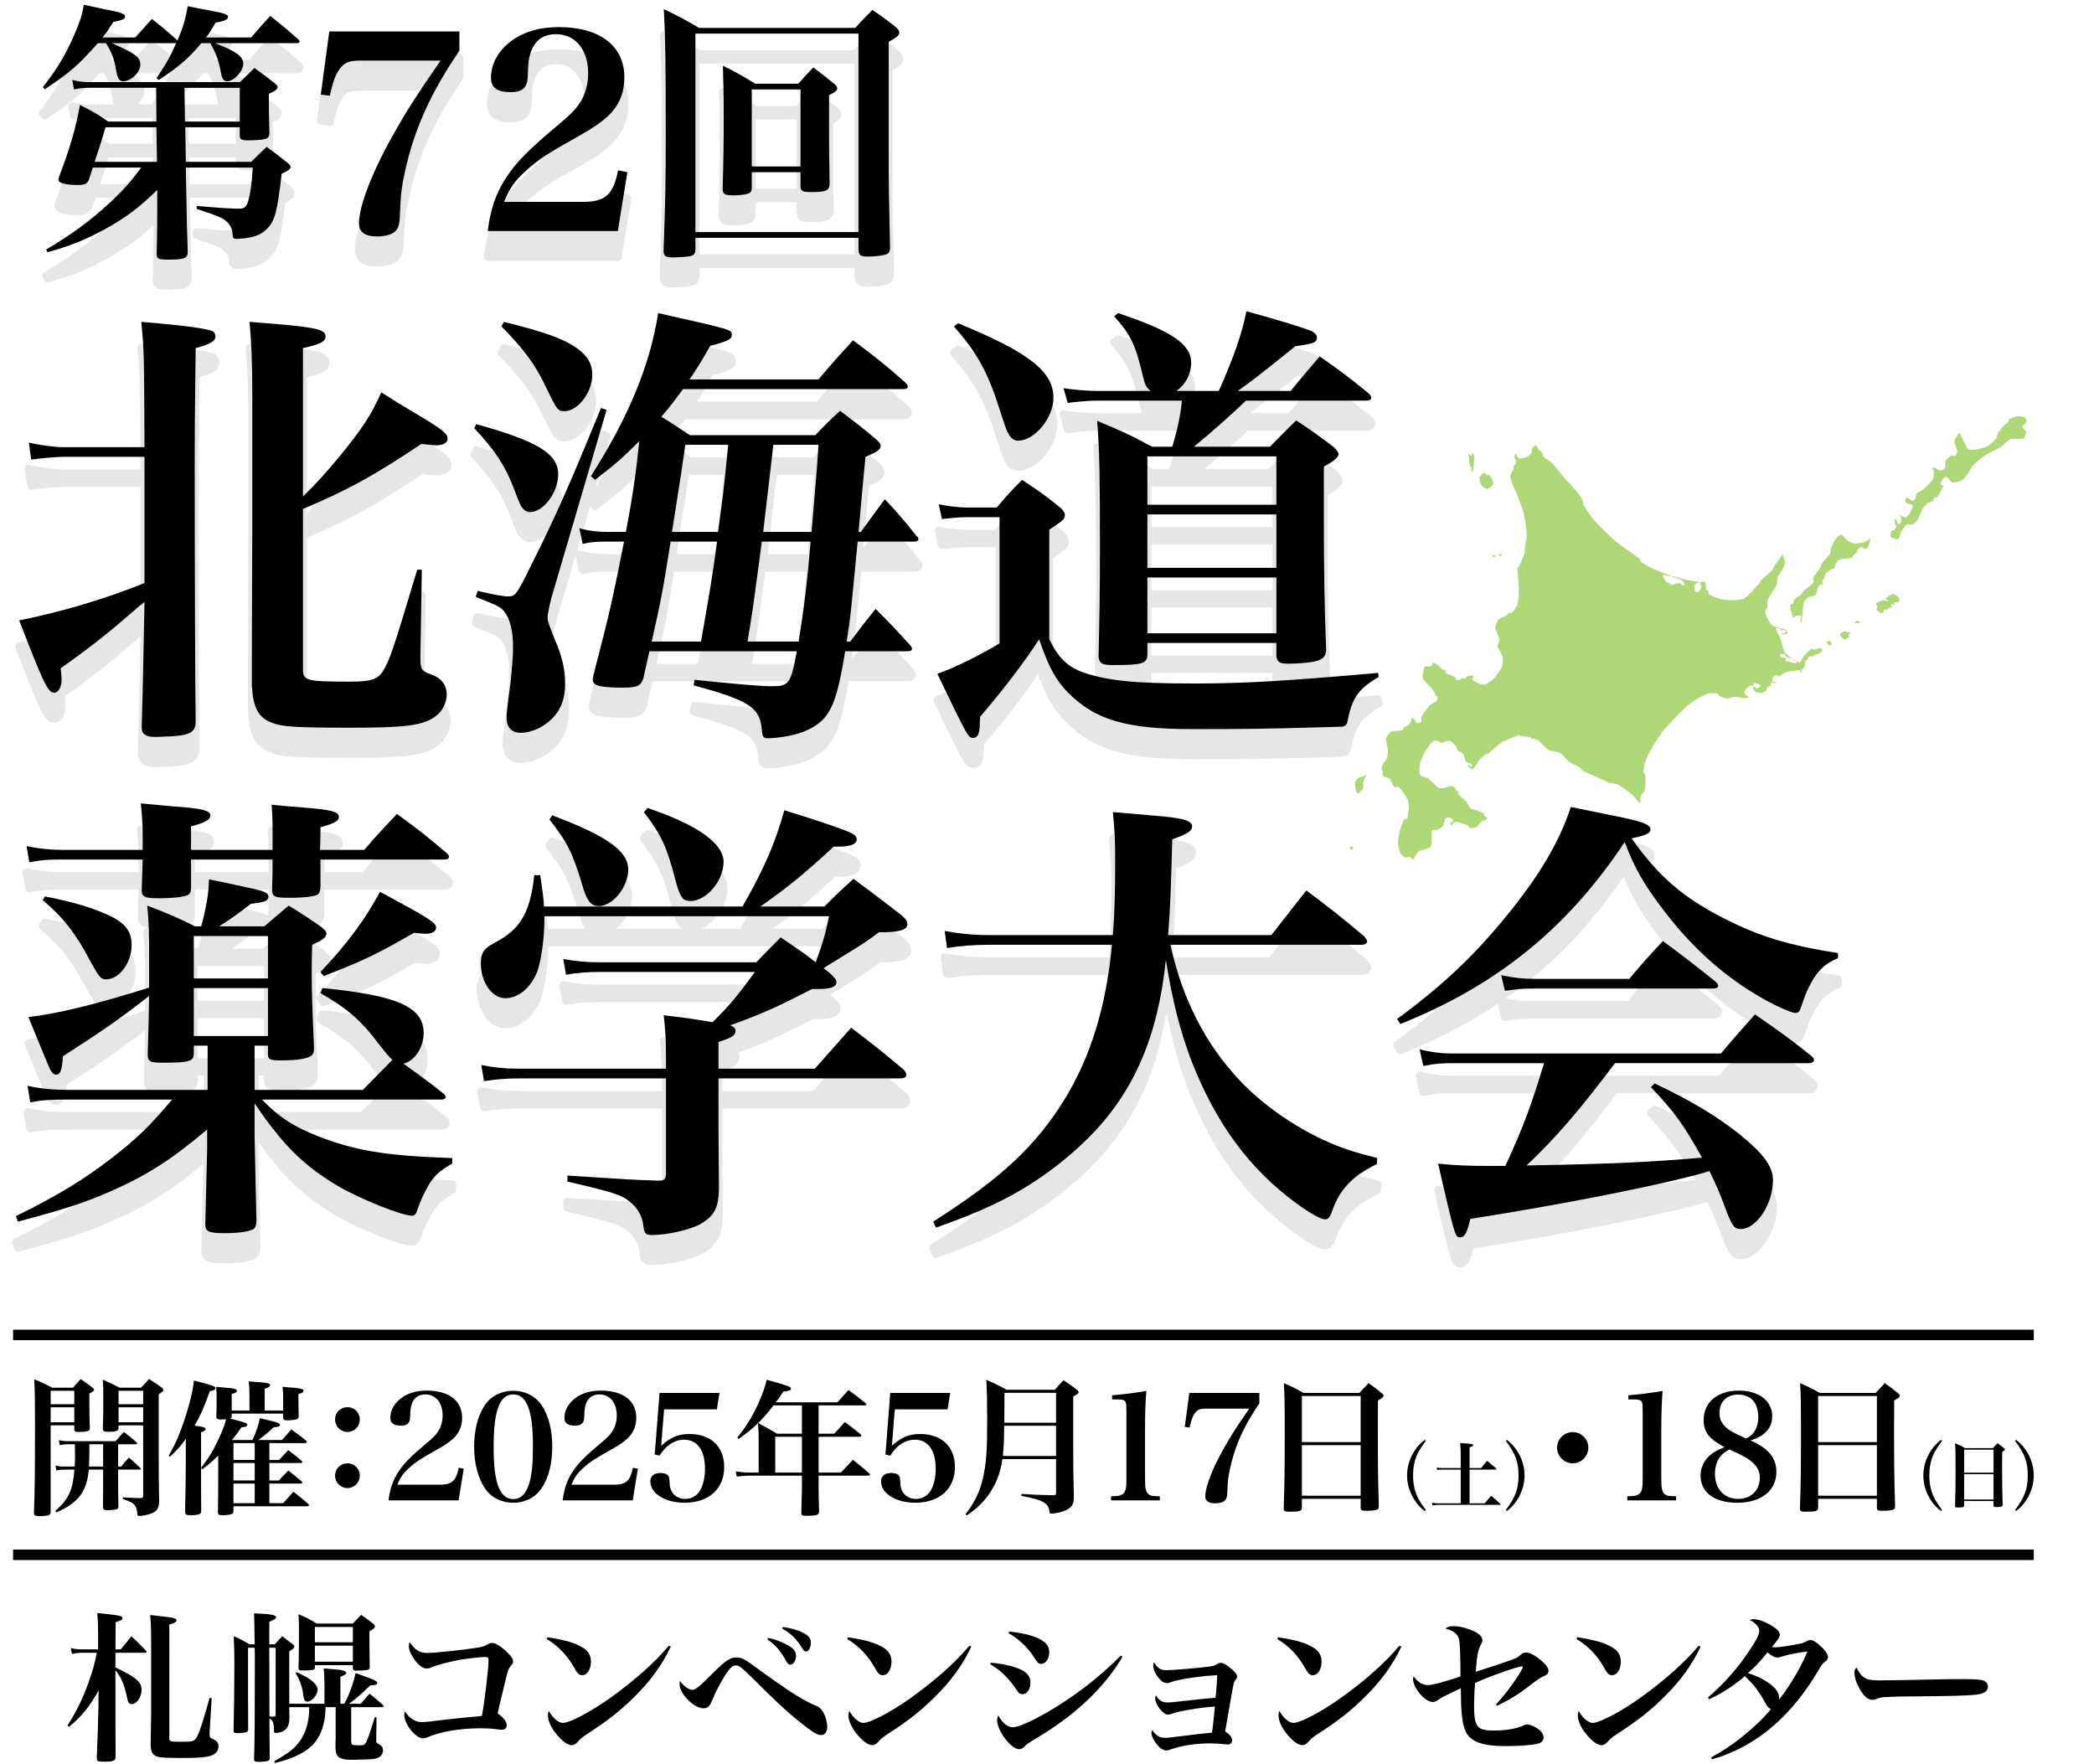
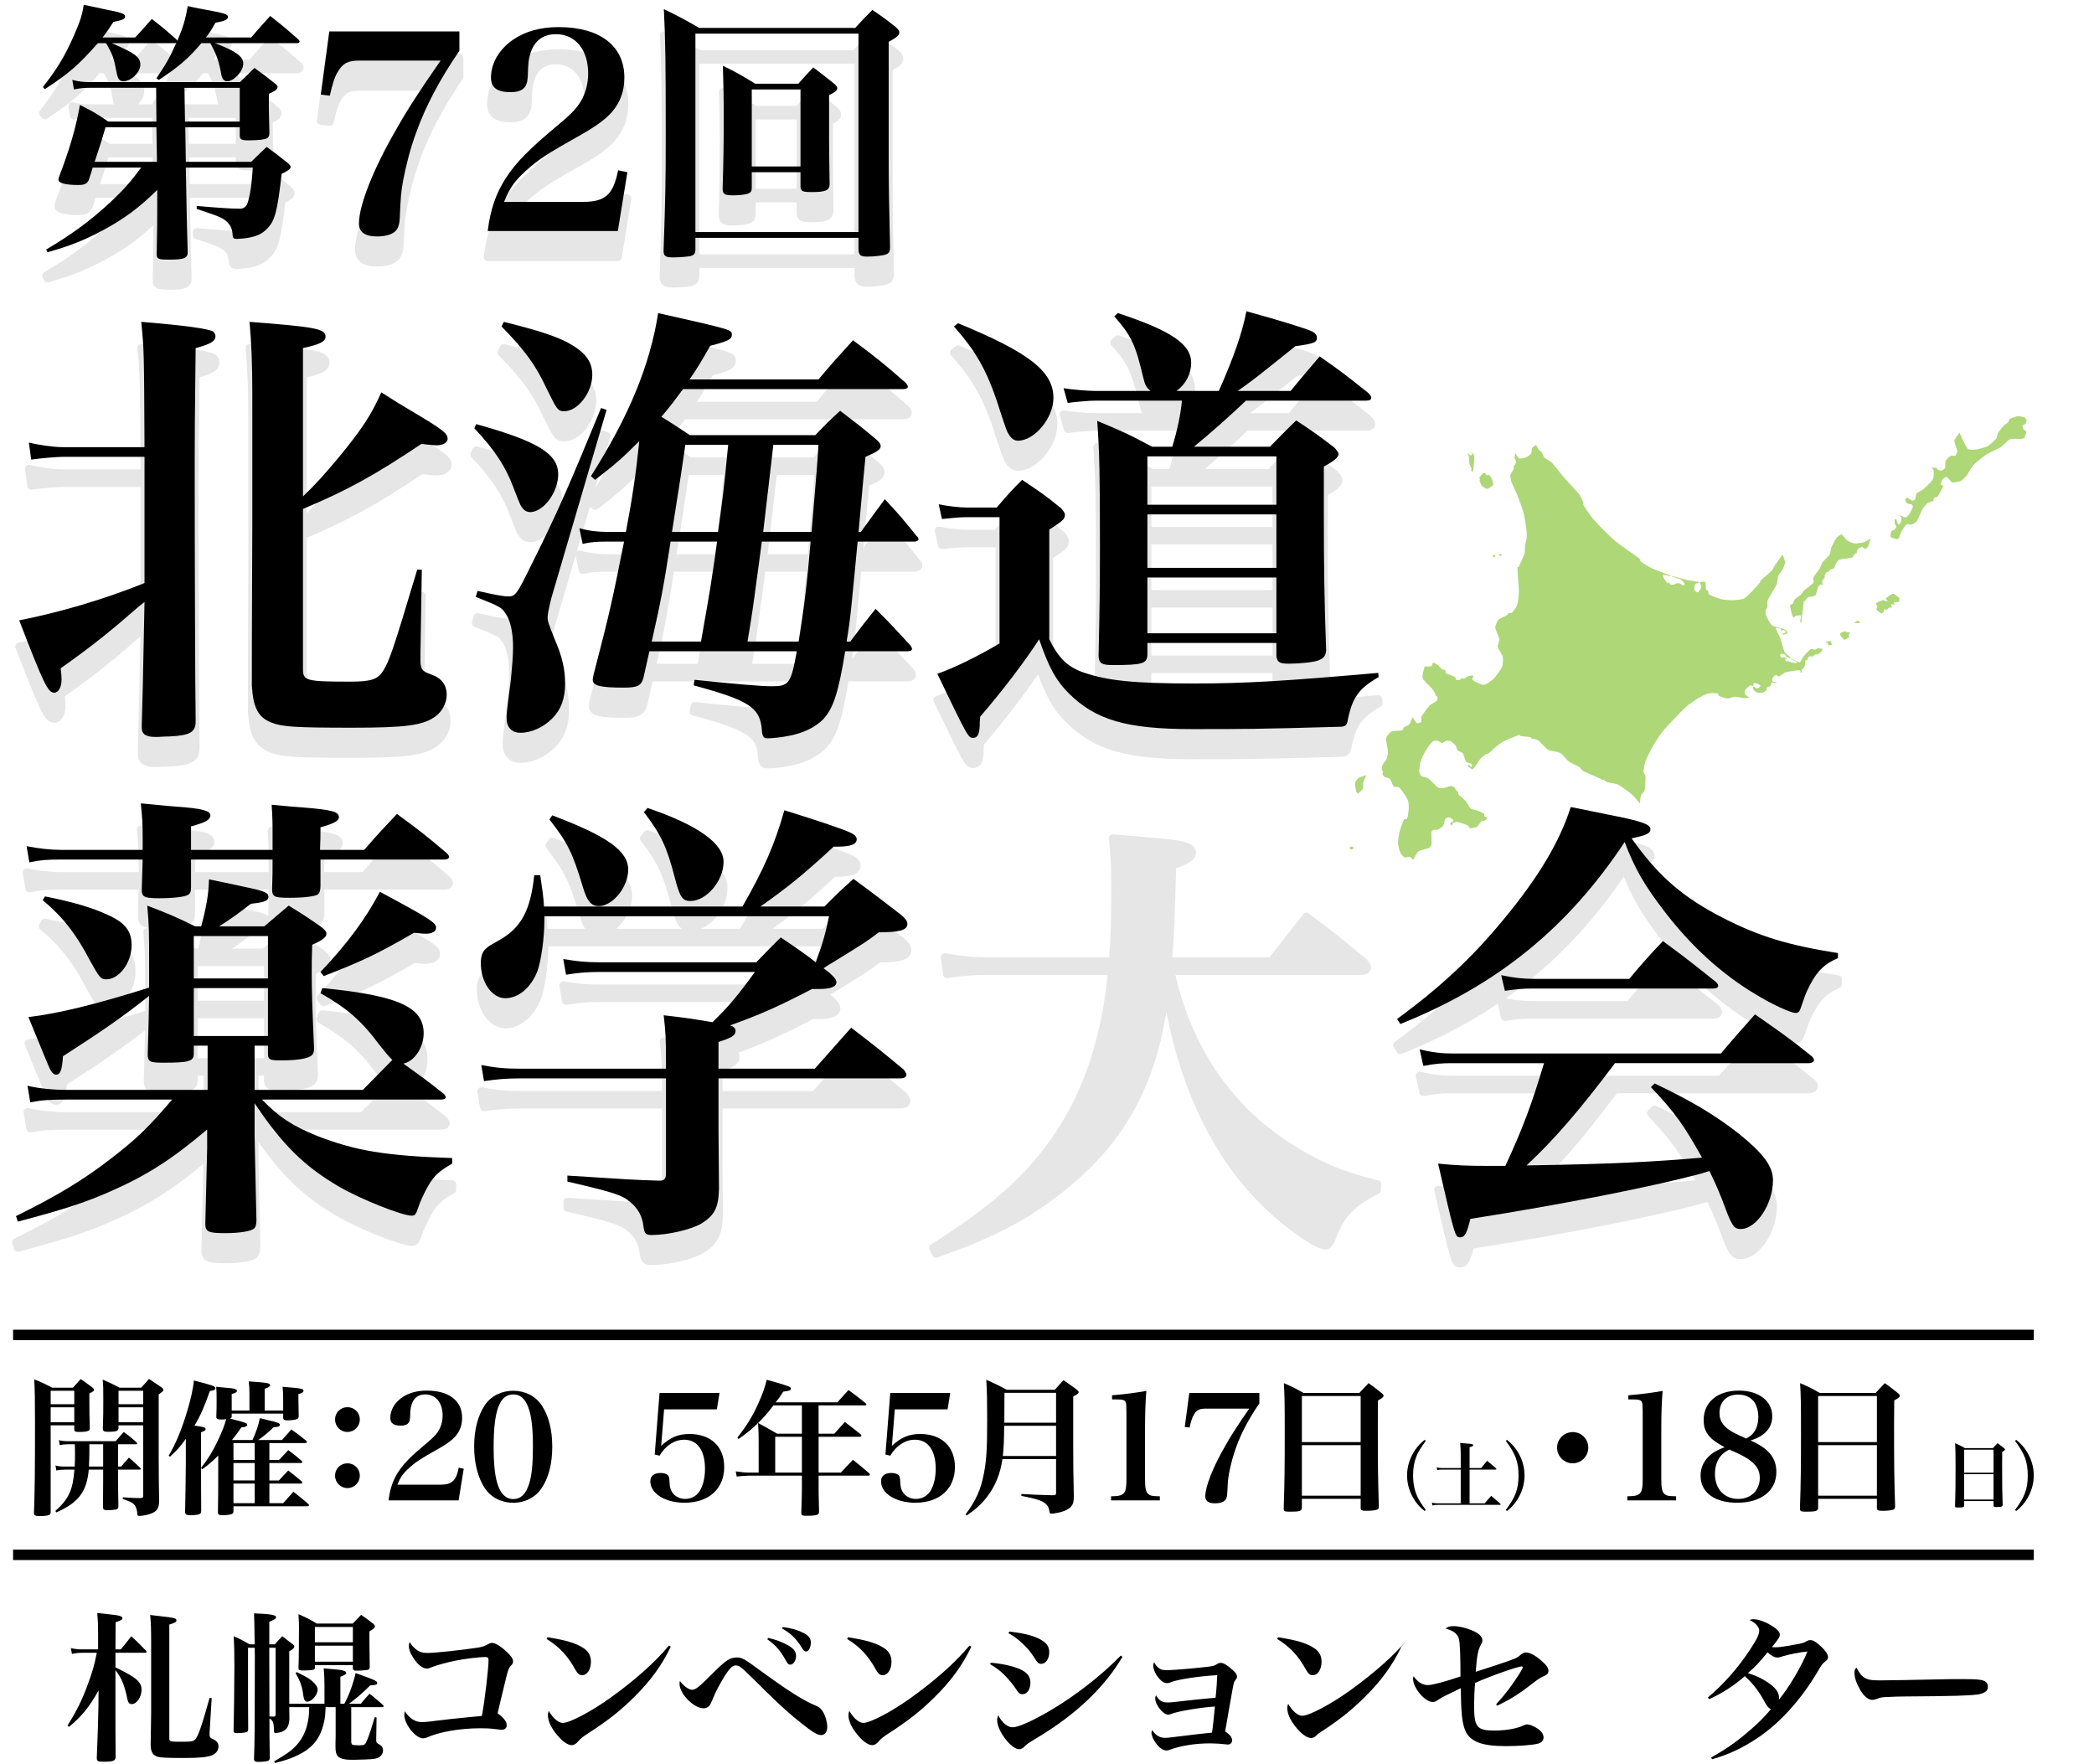
<svg xmlns="http://www.w3.org/2000/svg" version="1.1" id="レイヤー_1" x="0px" y="0px" width="400px" height="337px" viewBox="0 0 400 337" enable-background="new 0 0 400 337" xml:space="preserve">
  <g>
    <g opacity="0.1">
      <path stroke="#000000" stroke-width="1.5" stroke-linecap="round" stroke-linejoin="round" stroke-miterlimit="10" d="    M25.824,12.153c1.404-1.508,1.82-1.977,3.172-3.536c2.132,1.664,2.756,2.184,4.732,3.952l0.156,0.208    c1.04-2.444,1.508-3.9,1.976-6.604c1.612,0.364,2.86,0.572,3.692,0.728c3.38,0.624,4.004,0.832,4.004,1.352    c0,0.468-0.676,0.78-2.392,1.092c-0.832,1.456-1.144,1.924-1.82,2.809h8.632c1.248-1.456,2.444-2.809,3.641-4.108    c2.392,1.872,3.12,2.496,5.356,4.472c0.208,0.208,0.26,0.312,0.26,0.416c0,0.156-0.208,0.312-0.468,0.312H41.061    c4.004,1.508,5.408,2.548,5.408,3.9c0,1.456-1.768,3.38-3.068,3.38c-0.624,0-0.988-0.468-1.144-1.404    c-0.468-2.548-0.937-3.796-2.08-5.876H38.46c-2.392,2.86-4.264,4.472-8.112,7.021l-0.468-0.312c1.82-2.704,2.496-3.848,3.796-6.76    l-0.208,0.052H21.352c4.368,1.872,5.46,2.652,5.46,4.108s-1.768,3.172-3.276,3.172c-0.676,0-1.04-0.468-1.248-1.612    c-0.521-2.808-0.729-3.432-2.028-5.668H18.7c-3.796,4.264-5.46,5.72-10.14,8.788l-0.364-0.416    c2.704-3.432,4.212-5.928,5.928-9.828c1.196-2.756,1.56-3.848,1.872-5.876c1.612,0.364,2.86,0.572,3.64,0.78    C23.172,7.369,23.9,7.629,23.9,8.149c0,0.468-0.416,0.676-2.236,1.04c-0.937,1.456-1.248,1.924-2.08,2.964H25.824z M17.712,37.01    c-0.312,1.04-0.416,1.404-0.78,2.444c-0.364,0.676-0.78,0.884-2.028,0.884c-2.34,0-3.744-0.364-3.744-0.988    c0-0.156,0.052-0.416,0.156-0.676c2.028-5.252,3.224-9.464,3.952-13.624c2.496,1.248,3.224,1.664,5.408,3.172h9.204l-0.052-6.448    h-12.74c-0.988,0-1.664,0.052-2.964,0.312l-0.312-1.82c1.196,0.312,2.184,0.416,3.276,0.416h28.757    c1.456-1.404,1.456-1.404,2.756-2.704c1.716,1.248,2.236,1.612,3.849,2.912c0.416,0.312,0.572,0.52,0.572,0.728    c0,0.416-0.364,0.729-1.664,1.3c0,0.624,0,0.884,0,1.352c0,1.144,0,2.496,0.104,6.032c0,0.572-0.104,0.832-0.364,1.04    c-0.416,0.312-1.768,0.468-3.536,0.468c-1.508,0-1.768-0.156-1.768-1.04v-1.456h-10.4l0.104,6.604h12.48    c1.3-1.3,1.716-1.664,2.964-2.86c1.716,1.248,2.236,1.664,3.952,3.017c0.416,0.364,0.624,0.572,0.624,0.832    c0,0.364-0.416,0.676-1.716,1.3c-0.832,7.332-1.3,9.048-2.86,10.557c-0.936,0.988-2.184,1.508-4.264,1.768    c-0.676,0.052-1.196,0.104-1.456,0.104c-0.572,0-0.78-0.156-0.78-0.78c-0.052-0.832-0.26-1.508-0.676-2.028    c-0.884-1.092-1.56-1.404-6.188-2.912v-0.572c4.836,0.416,6.761,0.52,8.217,0.52c0.884,0,1.352-0.416,1.664-1.612    c0.416-1.56,0.624-3.224,0.832-6.24H35.496l0.104,5.408c0.104,5.721,0.104,5.721,0.26,10.713c0,1.196-0.676,1.456-3.536,1.456    c-2.08,0-2.392-0.104-2.392-1.04c0.104-5.408,0.104-6.604,0.104-9.36v-2.912c-3.484,3.432-6.292,5.512-10.452,7.748    c-3.588,1.924-6.292,2.964-10.505,4.16l-0.26-0.52c4.68-2.756,8.424-5.46,12.272-9.048c2.496-2.34,3.796-3.796,5.876-6.604H17.712    z M29.88,29.313h-9.724c-0.728,2.496-0.832,2.86-2.08,6.604h11.909L29.88,29.313z M35.34,28.222h10.453v-6.448H35.236    L35.34,28.222z" />
      <path stroke="#000000" stroke-width="1.5" stroke-linecap="round" stroke-linejoin="round" stroke-miterlimit="10" d="    M68.672,16.573c-2.185,0-3.12,0.468-4.108,2.08c-0.624,0.988-1.04,2.288-1.56,4.628l-1.716-0.208l1.612-12.064h24.856v3.692    c-3.744,5.46-6.447,10.557-8.268,15.652c-1.092,2.964-1.924,6.188-2.496,9.205c-0.416,2.548-0.416,2.548-0.624,6.968    c-0.052,1.456-0.364,2.288-1.04,2.808S73.456,50.167,72,50.167c-2.288,0-3.433-0.832-3.433-2.496    c0-3.432,2.757-10.453,7.177-18.044c2.08-3.692,4.264-7.072,8.424-13.053H68.672z" />
      <path stroke="#000000" stroke-width="1.5" stroke-linecap="round" stroke-linejoin="round" stroke-miterlimit="10" d="    M93.163,49.126c0.521-4.16,1.561-7.176,3.484-10.14c1.976-3.017,4.368-5.46,10.296-10.4c2.393-1.977,3.537-3.276,4.316-4.784    c0.729-1.508,1.092-3.068,1.092-4.784c0-4.524-2.443-7.488-6.136-7.488c-2.444,0-4.056,1.196-4.836,3.484    c-0.416,1.3-0.468,1.82-0.572,4.732c-0.104,2.028-1.04,2.86-3.328,2.86c-2.496,0-3.692-0.884-3.692-2.756    c0-2.809,1.561-5.46,4.316-7.333c2.34-1.56,5.148-2.34,8.633-2.34c7.852,0,12.532,3.588,12.532,9.621    c0,2.6-0.78,4.732-2.341,6.552c-1.092,1.3-3.067,2.756-5.72,4.264c-6.864,3.848-8.425,4.888-10.816,7.072    c-2.08,1.872-3.017,3.224-4.108,5.876h15.081c4.264,0,5.772-1.353,6.708-6.032l1.768,0.364l-1.819,11.232H93.163z" />
      <path stroke="#000000" stroke-width="1.5" stroke-linecap="round" stroke-linejoin="round" stroke-miterlimit="10" d="    M132.84,52.818c-0.053,0.624-0.26,0.884-0.885,1.092c-0.416,0.104-2.235,0.26-3.38,0.26c-1.456,0-1.819-0.26-1.819-1.3    c0.363-10.192,0.416-13.676,0.416-21.997c0-13.469-0.053-18.149-0.364-24.129c2.912,1.404,3.848,1.924,6.76,3.588h29.798    c1.352-1.508,1.819-1.976,3.275-3.432c2.08,1.404,2.652,1.82,4.473,3.276c0.52,0.468,0.676,0.729,0.676,1.04    c0,0.521-0.416,0.884-2.028,1.769v21.269c0,6.552,0.052,8.944,0.261,18.097c-0.053,0.728-0.209,1.04-0.78,1.248    c-0.521,0.208-2.185,0.416-3.536,0.416c-1.353,0-1.664-0.26-1.717-1.352v-2.236H132.84V52.818z M132.84,49.334h31.148v-37.91    H132.84V49.334z M143.604,40.858c0,0.572-0.104,0.78-0.416,0.988c-0.416,0.26-1.611,0.468-3.016,0.468    c-1.768,0-2.132-0.208-2.132-1.3c0.155-5.252,0.208-8.528,0.208-13.781c0-3.9-0.053-5.668-0.156-9.672    c2.756,1.352,3.536,1.82,6.188,3.432h8.216c1.248-1.404,1.612-1.82,2.86-3.12c1.82,1.404,2.392,1.82,4.056,3.172    c0.364,0.364,0.521,0.572,0.521,0.832c0,0.364-0.312,0.676-1.56,1.3v8.372c0,0.624,0,2.652,0.104,8.685    c-0.052,1.144-0.832,1.456-3.38,1.456c-1.82,0-2.132-0.156-2.185-1.04v-2.756h-9.309V40.858z M143.604,36.802h9.309V22.085h-9.309    V36.802z" />
    </g>
    <g opacity="0.1">
      <path stroke="#000000" stroke-width="1.5" stroke-linecap="round" stroke-linejoin="round" stroke-miterlimit="10" d="    M27.604,90.416c-0.088-18.392-0.088-18.392-0.616-23.936c8.624,0.704,12.76,1.32,13.728,1.848c0.264,0.176,0.44,0.616,0.44,0.88    c0,0.968-0.88,1.496-3.784,2.288c-0.176,14.607-0.176,17.248-0.176,21.647c0,19.535,0.088,44.438,0.176,49.102    c0,0.265,0,0.528,0,0.616c0,2.024-1.144,2.64-5.104,2.816c-0.968,0-1.672,0.088-2.112,0.088c-0.264,0-0.44,0-0.528,0    c-1.76,0-2.552-0.528-2.552-1.761c0-0.088,0-0.352,0-0.527c0.176-5.72,0.176-5.72,0.528-23.496    c-1.32,1.056-1.32,1.056-3.344,2.816c-3.96,3.432-7.919,6.512-12.671,9.856c0.088,0.792,0.176,1.584,0.176,2.112    c0,1.496-0.616,2.552-1.408,2.552c-1.231,0-2.023-1.76-6.688-13.815c7.92-1.584,16.016-3.96,23.936-7.128V97.808    c0-0.616,0-2.552,0-5.544H12.027c-1.056,0-4.312,0.264-6.071,0.528l-0.44-3.256c2.112,0.528,4.928,0.88,6.512,0.88H27.604z     M57.874,99.832c2.376-2.288,4.048-4.136,6.776-7.392c4.487-5.456,6.336-8.272,8.184-12.496c2.464,1.584,4.312,2.728,5.544,3.432    c6.247,3.696,7.128,4.4,7.128,5.456c0,0.704-0.881,1.232-2.112,1.232c-0.44,0-1.408-0.088-2.903-0.264    c-8.801,5.896-14.168,8.888-22.616,12.408v30.623c0,2.2,0.616,2.376,8.976,2.376c4.136,0,5.368-0.44,6.423-2.2    c1.145-1.936,1.761-3.608,6.424-19.184h0.881l-0.265,16.191c0,0.44,0,0.792,0,0.968c0,1.848,0.265,2.2,1.937,2.816    c2.111,0.704,3.08,2.024,3.08,3.96c0,1.496-0.881,3.168-2.112,4.048c-2.288,1.76-5.72,2.199-16.016,2.199    c-10.912,0-13.288-0.176-15.312-0.968c-2.552-0.968-3.52-2.815-3.784-7.04c0-2.464,0-12.76,0.088-30.799V80.12    c0-5.72-0.176-9.768-0.528-13.64c12.583,0.968,14.52,1.32,14.52,2.816c0,0.968-1.145,1.496-4.312,2.2V99.832z" />
      <path stroke="#000000" stroke-width="1.5" stroke-linecap="round" stroke-linejoin="round" stroke-miterlimit="10" d="    M90.964,86.016c11.704,3.256,15.663,5.632,15.663,9.592c0,3.432-2.815,7.216-5.367,7.216c-0.528,0-1.057-0.264-1.32-0.616    c-0.527-0.616-0.527-0.616-1.848-4.048c-1.496-3.96-3.432-7.04-7.48-11.352L90.964,86.016z M91.229,117.871    c3.079,0.704,4.84,1.056,5.896,1.056c1.319,0,1.672-0.528,4.136-5.544c5.367-10.736,7.392-15.488,13.552-30.447l1.056,0.352    l-10.56,35.991c-0.353,1.408-0.704,2.992-0.704,3.607c0,0.792,0.176,1.232,1.32,4.136c1.496,3.432,2.023,5.896,2.023,8.536    c0,2.904-0.792,5.016-2.464,6.688s-3.96,2.729-6.071,2.729c-1.672,0-2.641-1.057-2.641-2.816c0-0.792,0-1.056,0.792-7.127    c0.265-2.728,0.44-4.752,0.44-6.424c0-2.904-0.528-5.192-1.496-6.512c-0.704-1.056-0.968-1.231-5.632-3.08L91.229,117.871z     M96.244,66.48c6.688,1.672,9.592,2.64,12.055,3.872c3.433,1.848,4.84,3.608,4.84,6.248c0,3.344-2.728,6.952-5.367,6.952    c-1.232,0-1.408-0.352-3.432-4.488c-2.024-4.312-4.048-7.128-8.536-11.704L96.244,66.48z M122.907,134.503    c-0.44,1.496-1.145,1.848-3.784,1.848c-4.4,0-5.896-0.352-5.896-1.496c0-0.264,0.088-0.616,0.176-1.056    c3.168-12.144,3.608-14.344,5.808-25.343h-3.344c-1.848,0-3.08,0.088-4.576,0.44l-0.615-2.992c1.936,0.528,3.52,0.704,5.455,0.704    h3.432c1.32-7.04,1.849-10.56,2.553-17.335c-3.256,3.256-4.576,4.4-8.448,7.392l-0.792-0.704    c7.216-11.352,11.264-21.12,12.848-31.151c14.08,3.168,14.08,3.168,14.08,4.136c0,0.88-0.792,1.232-4.137,2.112    c-1.848,3.256-2.551,4.4-3.959,6.424h24.639c2.816-3.344,3.784-4.4,6.6-7.48c4.488,3.344,5.809,4.4,10.032,8.096    c0.264,0.264,0.44,0.616,0.44,0.792c0,0.264-0.353,0.44-0.881,0.44h-42.062c-1.848,2.464-2.199,2.992-4.136,5.28    c1.848,1.144,2.815,1.76,5.456,3.52h23.936c2.023-2.112,2.64-2.728,4.752-4.664c2.991,2.288,3.959,2.992,6.775,5.368    c0.704,0.616,0.968,0.968,0.968,1.408c0,0.616-0.792,1.144-2.903,2.024c-0.265,2.64-0.705,7.392-1.32,14.344h0.439    c1.584-2.2,3.08-4.224,4.576-6.248c2.816,2.992,3.607,3.96,6.072,7.04c0.264,0.176,0.352,0.44,0.352,0.616    c0,0.264-0.352,0.44-0.792,0.44h-10.823c-1.232,12.759-1.32,14.431-2.112,19.095h0.704c2.023-2.728,2.728-3.608,4.84-6.248    c2.992,2.992,3.872,3.959,6.688,7.04c0.176,0.264,0.264,0.44,0.264,0.616c0,0.264-0.264,0.44-0.791,0.44H161.45    c-1.32,8.096-2.288,10.912-4.224,13.023c-1.496,1.496-3.784,2.641-6.688,3.168c-1.319,0.265-3.168,0.44-3.872,0.44    c-0.792,0-1.056-0.264-1.144-1.672c-0.353-4.224-2.376-5.544-13.023-8.448l0.176-1.056c7.567,0.792,12.672,1.232,14.695,1.232    c3.344,0,3.696-0.44,4.84-6.688h-28.159L122.907,134.503z M133.906,127.551c1.937-11,1.937-11,3.08-19.095h-8.888    c-1.319,8.536-1.848,11.352-3.607,19.095H133.906z M137.162,106.607c0.881-6.512,0.969-6.688,1.937-16.631h-8.184    c-0.704,4.928-0.704,4.928-2.552,16.631H137.162z M145.522,108.456c-0.44,3.256-0.704,5.543-0.968,7.216    c-0.792,5.984-0.792,5.984-1.76,11.879h9.768c0.968-5.984,1.584-10.735,2.287-19.095H145.522z M155.026,106.607    c1.056-12.496,1.056-12.496,1.319-16.631h-8.623c-0.353,2.992-0.969,8.536-1.937,16.631H155.026z" />
      <path stroke="#000000" stroke-width="1.5" stroke-linecap="round" stroke-linejoin="round" stroke-miterlimit="10" d="    M179.316,101.328c1.584,0.352,4.047,0.616,5.191,0.616h5.896c2.024-2.376,2.64-3.08,4.84-5.28    c3.433,2.288,4.488,2.992,7.479,5.456c0.44,0.528,0.705,0.88,0.705,1.232v0.088c-0.089,0.792-0.44,1.056-2.992,2.728v20.943    c1.76,3.608,3.52,5.28,6.512,6.336c4.576,1.584,9.68,2.112,21.119,2.112c9.68,0,17.16-0.44,35.199-2.024l0.088,0.792    c-3.784,2.2-5.016,3.872-5.896,8.184c-0.176,1.056-0.439,1.319-1.672,1.319c-15.398,0.44-18.127,0.44-28.07,0.44    c-12.584,0-18.479-1.76-23.584-6.864c-2.464-2.464-3.783-4.928-5.632-10.295c-2.552,3.96-6.775,9.592-11.264,14.784    c-0.088,0.792-0.088,1.408-0.088,1.848c-0.088,1.496-0.439,2.2-1.231,2.2c-0.969,0-0.969,0-6.864-12.231    c3.256-1.145,7.92-3.432,11.88-5.808v-24.111h-6.424c-1.145,0-2.992,0.176-4.576,0.352L179.316,101.328z M183.012,66.745    c13.464,5.544,18.216,9.152,18.216,14.255c0,3.872-3.608,8.184-6.776,8.184c-0.703,0-1.319-0.44-1.76-1.232    c-0.352-0.528-0.439-0.792-1.408-3.696c-2.464-7.919-4.399-11.615-9.063-16.896L183.012,66.745z M232.818,79.68    c2.904-6.512,4.488-11.176,5.279-15.224c6.424,1.76,11.528,3.344,12.584,3.872c0.616,0.352,0.88,0.704,0.88,1.144    c0,0.968-0.527,1.144-4.136,1.672c-8.008,6.424-8.008,6.424-11,8.536h10.12c2.288-2.816,3.08-3.696,5.544-6.6    c4.048,2.816,5.279,3.784,9.24,6.952c0.352,0.352,0.615,0.704,0.615,0.88c0,0.44-0.264,0.616-0.968,0.616H238.01    c-3.344,3.168-6.6,6.072-9.943,8.8h14.52c2.2-2.2,2.816-2.904,5.016-5.016c3.344,2.2,4.312,2.904,7.305,5.192    c0.527,0.616,0.791,0.968,0.791,1.232c0,0.616-0.968,1.408-2.815,2.376v9.152c0,10.032,0.088,16.456,0.44,25.959    c-0.088,1.056-0.44,1.496-1.496,1.936c-0.969,0.352-3.521,0.616-5.633,0.616c-1.76,0-2.199-0.264-2.375-1.408v-2.552h-24.64v2.288    c-0.088,1.672-0.968,1.936-6.688,1.936c-2.024,0-2.552-0.352-2.64-1.672c0.176-8.272,0.264-12.231,0.264-21.031    c0-13.552-0.088-18.127-0.528-23.936c4.664,1.936,6.072,2.552,10.472,4.928h3.872c0.968-3.168,1.584-6.072,1.848-8.8h-16.455    c-1.408,0-4.136,0.264-5.368,0.44l-0.792-2.816c1.584,0.264,4.576,0.528,6.16,0.528h10.472c-0.88-0.704-1.057-1.144-1.408-2.552    c-1.496-6.336-2.288-8.008-5.544-11.704l0.704-0.616c10.119,3.344,13.992,5.896,13.992,9.504c0,2.112-1.057,4.136-2.816,5.368    H232.818z M243.818,101.416v-9.24h-24.64v9.24H243.818z M219.179,103.264v10.208h24.64v-10.208H219.179z M219.179,115.319v10.647    h24.64v-10.647H219.179z" />
    </g>
    <g opacity="0.1">
      <path stroke="#000000" stroke-width="1.5" stroke-linecap="round" stroke-linejoin="round" stroke-miterlimit="10" d="    M50.042,215.039c3.344,3.432,5.808,5.016,10.56,6.952c7.304,2.815,12.848,3.783,25.783,4.224v1.056    c-2.464,1.408-3.433,2.288-4.576,4.224c-0.704,1.232-1.584,3.08-1.936,4.225c-0.44,1.319-0.616,1.496-1.232,1.496    c-1.848,0-9.592-3.08-13.728-5.456c-6.688-3.872-11-8.096-16.279-16.016v6.159c0,1.232,0.176,7.656,0.352,16.192    c0,0.88-0.176,1.319-0.439,1.584c-0.616,0.527-2.816,0.88-5.544,0.88c-3.168,0-3.784-0.265-3.784-1.76v-0.089    c0.088-3.432,0.088-3.432,0.352-14.255v-3.696c-6.776,5.72-11.44,8.712-18.215,11.704c-4.928,2.199-8.976,3.52-17.952,5.896    l-0.352-1.056c7.832-3.872,12.848-6.864,18.392-11.176c4.664-3.608,7.04-5.896,11.439-11.088H12.908    c-3.256,0-4.84,0.088-7.128,0.528l-0.528-3.168c2.2,0.527,4.84,0.792,7.656,0.792h26.751v-8.448h-2.64v1.672    c-0.088,1.32-0.968,1.584-5.808,1.584c-2.552,0-2.992-0.176-2.992-1.584c0.176-5.367,0.176-7.216,0.264-11.176    c-5.368,4.225-8.536,6.424-16.456,11.528c-0.176,2.728-0.527,3.52-1.319,3.52c-0.353,0-0.704-0.264-1.056-0.88    c-0.176-0.176-1.496-3.52-4.224-10.12c5.808-0.703,12.672-2.376,23.056-5.632c0-0.704,0-2.111,0-4.136    c0-6.688,0-7.479-0.353-11.527c4.136,1.584,5.368,2.112,9.152,3.96h1.144c0.968-3.521,1.408-5.984,1.496-8.976    c2.464,0.527,4.312,0.88,5.456,1.144c5.104,1.056,5.896,1.32,5.896,2.2c0,0.792-0.88,1.056-3.344,1.32    c-2.64,2.023-3.696,2.815-6.072,4.312h8.624c2.024-1.76,2.728-2.288,4.664-3.96c2.728,1.672,3.52,2.2,6.072,3.96    c0.792,0.616,1.144,0.968,1.144,1.408c0,0.615-0.704,1.231-2.728,2.111c-0.088,2.288-0.088,4.136-0.088,5.28    c0,3.344,0.088,6.424,0.44,14.344c0,0.792-0.088,1.144-0.352,1.407c-0.616,0.704-2.728,1.057-6.072,1.057    c-2.024,0-2.376-0.177-2.376-1.232v-1.584h-2.552v8.448h20.679c2.64-2.641,2.816-2.904,5.631-5.72    c-0.968-0.969-1.144-1.232-2.552-2.992c-3.344-4.488-6.071-6.864-11.175-9.768l0.352-0.968    c14.432,1.407,19.359,3.607,19.359,8.623c0,2.729-1.76,5.368-3.872,5.808c4.399,3.168,4.399,3.168,7.656,5.721    c0.352,0.352,0.439,0.527,0.439,0.703c0,0.265-0.352,0.44-0.88,0.44H50.042z M27.251,167.345c0-2.288,0-2.376,0-2.552    c0-2.553-0.088-3.608-0.352-6.336c2.992,0.264,5.28,0.527,6.688,0.615c5.016,0.353,6.6,0.792,6.6,1.672    c0,0.881-1.056,1.408-3.695,2.112c0,2.288,0,2.464,0,4.488h15.575c0-0.704,0-0.704,0-1.849c0-3.432,0-4.136-0.176-6.775    c2.64,0.264,4.752,0.439,6.072,0.528c5.368,0.439,6.776,0.792,6.776,1.848c0,0.704-0.968,1.231-3.52,1.936    c0,2.024,0,2.024-0.088,4.312h8.448c2.64-3.08,3.52-3.96,6.248-6.864c4.224,3.08,5.455,4.048,9.504,7.479    c0.352,0.353,0.439,0.528,0.439,0.704c0,0.353-0.352,0.528-0.88,0.528H61.218c0,1.056,0,1.056,0,5.104    c0,0.792-0.176,1.32-0.528,1.584c-0.616,0.353-2.64,0.616-5.368,0.616c-2.992,0-3.344-0.176-3.344-1.76    c0.088-2.729,0.088-2.992,0.088-5.544H36.491c0,1.496,0,3.344,0,5.368c0,0.792-0.176,1.144-0.616,1.407    c-0.704,0.353-2.728,0.616-5.544,0.616s-3.256-0.264-3.256-1.672c0.088-2.815,0.088-3.256,0.176-5.72H11.5    c-2.376,0-3.784,0.088-5.896,0.528l-0.527-3.08c2.288,0.439,4.576,0.704,6.424,0.704H27.251z M8.596,176.232    c5.368,1.056,9.152,2.199,11.968,3.52c3.344,1.496,4.576,3.08,4.576,5.808c0,3.345-2.375,6.512-4.84,6.512    c-1.056,0-1.32-0.352-3.08-3.52c-2.64-5.104-5.192-8.359-9.064-11.615L8.596,176.232z M51.187,191.896V183.8H37.019v8.096H51.187z     M37.019,193.744v9.151h14.167v-9.151H37.019z M61.218,190.664c5.192-5.456,8.711-10.296,11.352-15.312    c9.504,5.104,10.735,5.896,10.735,6.863c0,0.704-0.792,1.145-1.937,1.145c-0.615,0-1.407-0.089-2.287-0.177    c-7.305,4.225-10.032,5.456-17.248,8.272L61.218,190.664z" />
      <path stroke="#000000" stroke-width="1.5" stroke-linecap="round" stroke-linejoin="round" stroke-miterlimit="10" d="    M155.643,209.144c4.135-4.664,4.135-4.664,6.951-7.832c4.488,3.432,5.808,4.487,10.031,8.008c0.353,0.439,0.528,0.792,0.528,0.968    c0,0.44-0.439,0.704-1.231,0.704H137.25v9.855l0.089,11.264c-0.089,3.521-0.792,5.016-3.345,6.6c-1.936,1.145-6.335,2.2-9.503,2.2    c-1.145,0-1.408-0.264-1.584-1.672c-0.177-1.848-1.056-3.432-2.464-4.576c-1.672-1.407-2.992-1.848-12.056-3.959v-1.145    c12.231,0.792,12.231,0.792,17.335,0.968c0.088,0,0.264,0,0.264,0c0.881,0,1.232-0.352,1.232-1.319v-18.216H99.412    c-2.641,0-4.664,0.176-6.952,0.528l-0.528-3.08c2.641,0.527,4.664,0.704,7.48,0.704h27.807v-1.408c0-4.576-0.088-5.632-0.439-8.8    c4.487,0.528,4.487,0.528,9.327,1.32c3.168-3.08,4.84-5.104,8.096-9.592h-29.743c-2.376,0-4.224,0.176-6.336,0.527l-0.527-2.991    c2.64,0.439,4.399,0.615,6.775,0.615h30.096c2.023-2.111,2.64-2.728,4.663-4.751c3.521,2.375,4.664,3.167,6.688,4.751    c1.231-3.344,1.76-5.016,2.552-8.8h-54.383c0,0.353,0,0.616,0,0.792c0,3.433-0.616,7.656-1.319,9.68    c-1.232,3.168-3.608,5.192-6.16,5.192s-4.664-3.08-4.664-6.688c0-1.408,0.352-2.376,1.232-2.992    c0.264-0.264,0.264-0.264,2.287-1.408c4.225-2.376,5.984-5.72,6.688-12.407h1.144c0.44,2.991,0.616,4.048,0.704,5.983h37.927    c4.137-7.216,6.16-11.88,8.008-18.392c6.248,1.937,11.264,3.608,12.672,4.312c0.792,0.352,1.145,0.792,1.145,1.231    c0,0.968-1.232,1.408-3.608,1.408c-0.088,0-0.44,0-0.792,0c-5.896,5.456-8.888,7.832-13.992,11.439h12.232    c2.376-2.376,3.08-3.08,5.544-5.279c3.96,2.903,5.191,3.871,8.976,6.775c0.968,0.792,1.32,1.32,1.32,1.848    c0,1.145-1.496,1.584-5.456,1.584c-2.464,1.849-2.464,1.849-8.888,5.809c-0.353,0.176-0.881,0.527-1.672,1.056l1.144,0.88    c0.88,0.792,1.319,1.32,1.319,1.76c0,0.88-1.056,1.32-3.344,1.32c-0.264,0-0.791,0-1.319,0c-6.776,3.52-10.032,4.928-15.664,6.951    c0.792,0.265,1.057,0.616,1.057,1.057c0,0.88-0.792,1.319-3.257,2.111v5.104H155.643z M105.483,160.744    c10.472,3.96,14.52,6.776,14.52,10.384c0,3.256-2.903,6.952-5.632,6.952c-1.408,0-2.199-0.88-2.992-3.52    c-2.023-6.776-2.991-8.624-6.424-13.023L105.483,160.744z M123.699,159.337c9.592,3.256,14.52,6.775,14.52,10.296    c0,3.607-3.256,7.479-6.336,7.479c-1.496,0-2.023-0.704-2.992-4.488c-1.496-5.808-2.64-8.271-5.896-12.495L123.699,159.337z" />
      <path stroke="#000000" stroke-width="1.5" stroke-linecap="round" stroke-linejoin="round" stroke-miterlimit="10" d="    M223.578,185.472c2.288,10.384,6.688,19.008,13.288,25.96c4.224,4.487,10.12,8.623,16.016,11.352    c3.256,1.495,5.72,2.287,10.208,3.432l-0.088,1.144c-4.664,2.288-7.04,4.752-8.536,8.976c-0.44,1.232-0.792,1.584-1.32,1.584    c-0.88,0-2.728-1.056-5.544-3.079c-8.976-6.601-15.312-15.224-19.975-27.104c-2.2-5.808-3.608-11.264-4.928-19.359    c-1.496,14.607-6.16,25.343-14.696,33.879c-5.368,5.368-11.792,9.855-18.655,13.023c-3.168,1.496-5.456,2.376-10.56,4.224    l-0.528-1.144c13.111-8.36,19.535-14.432,25.079-23.319c5.017-8.184,8.008-17.951,9.063-29.567h-23.318    c-3.168,0-5.28,0.176-8.184,0.616l-0.44-3.256c2.903,0.528,5.544,0.792,8.712,0.792h23.407c0.352-4.312,0.44-8.36,0.44-14.168    c0-4.224-0.089-5.632-0.44-9.327c3.168,0.264,5.544,0.439,7.128,0.615c6.159,0.44,8.008,0.969,8.008,2.112    c0,0.88-0.969,1.496-3.784,2.464c-0.265,9.416-0.353,12.848-0.792,18.304h19.711l6.688-8.536c4.928,3.696,6.336,4.84,10.999,8.712    c0.44,0.528,0.616,0.792,0.616,1.056c0,0.353-0.439,0.616-1.056,0.616H223.578z" />
      <path stroke="#000000" stroke-width="1.5" stroke-linecap="round" stroke-linejoin="round" stroke-miterlimit="10" d="    M266.876,199.64c8.184-5.984,14.344-11.704,20.415-19.096c6.688-8.096,10.648-14.783,12.76-21.384    c2.992,0.616,5.368,1.057,6.952,1.408c6.336,1.232,8.271,1.849,8.271,2.816c0,0.792-0.704,1.144-3.608,1.76    c5.192,7.304,9.769,11.264,17.688,15.312c6.776,3.432,12.232,5.104,21.736,6.6v0.968c-2.904,1.232-4.312,2.816-5.984,6.424    c-0.352,0.792-0.792,2.2-1.056,2.904c-0.265,0.88-0.528,1.144-1.056,1.144c-0.881,0-4.4-1.584-7.568-3.52    c-6.512-3.872-12.407-9.239-17.512-15.928c-3.783-4.928-5.631-8.096-7.567-13.199c-10.911,16.455-24.375,27.367-42.854,34.759    L266.876,199.64z M308.499,208.087c-6.688,8.888-11.44,14.432-16.896,19.536c16.367-0.265,24.639-0.704,33.526-1.496    c-3.52-6.248-5.104-8.536-9.768-13.464l0.704-0.704c7.04,3.344,11.615,6.072,16.191,9.68c4.576,3.696,6.424,6.16,6.424,8.8    c0,4.576-3.168,9.328-6.16,9.328c-1.144,0-1.495-0.44-2.463-2.729c-1.672-4.487-2.2-5.632-3.521-8.359    c-0.792,0.264-0.792,0.264-2.024,0.616c-8.975,2.376-25.694,5.72-43.646,8.535c-0.615,2.641-1.056,3.521-1.936,3.521    c-0.968,0-0.968,0-4.224-14.08c3.52,0.353,5.632,0.44,9.943,0.44c0.088,0,1.848,0,2.904,0c3.344-7.216,4.928-11.439,7.392-19.624    h-17.6c-1.936,0-3.168,0.088-5.456,0.528l-0.704-3.168c2.553,0.616,4.312,0.792,6.424,0.792h51.127    c2.815-3.344,3.695-4.312,6.512-7.479c4.752,3.344,6.248,4.312,10.735,7.92c0.353,0.264,0.528,0.615,0.528,0.792    c0,0.352-0.439,0.615-0.968,0.615H308.499z M286.764,191.279c2.464,0.528,4.136,0.704,6.512,0.704h17.951    c2.729-3.256,3.607-4.224,6.424-7.216c4.312,3.168,5.632,4.225,9.943,7.656c0.44,0.352,0.616,0.616,0.616,0.88    c0,0.352-0.352,0.528-1.056,0.528h-34.407c-1.76,0-2.903,0.088-5.28,0.439L286.764,191.279z" />
    </g>
    <g>
      <path d="M25.824,7.153c1.404-1.508,1.82-1.977,3.172-3.536c2.132,1.664,2.756,2.184,4.732,3.952l0.156,0.208    c1.04-2.444,1.508-3.9,1.976-6.604c1.612,0.364,2.86,0.572,3.692,0.728c3.38,0.624,4.004,0.832,4.004,1.352    c0,0.468-0.676,0.78-2.392,1.092c-0.832,1.456-1.144,1.924-1.82,2.809h8.632c1.248-1.456,2.444-2.809,3.641-4.108    c2.392,1.872,3.12,2.496,5.356,4.472c0.208,0.208,0.26,0.312,0.26,0.416c0,0.156-0.208,0.312-0.468,0.312H41.061    c4.004,1.508,5.408,2.548,5.408,3.9c0,1.456-1.768,3.38-3.068,3.38c-0.624,0-0.988-0.468-1.144-1.404    c-0.468-2.548-0.937-3.796-2.08-5.876H38.46c-2.392,2.86-4.264,4.472-8.112,7.021l-0.468-0.312c1.82-2.704,2.496-3.848,3.796-6.76    l-0.208,0.052H21.352c4.368,1.872,5.46,2.652,5.46,4.108s-1.768,3.172-3.276,3.172c-0.676,0-1.04-0.468-1.248-1.612    c-0.521-2.808-0.729-3.432-2.028-5.668H18.7c-3.796,4.264-5.46,5.72-10.14,8.788l-0.364-0.416    c2.704-3.432,4.212-5.928,5.928-9.828c1.196-2.756,1.56-3.848,1.872-5.876c1.612,0.364,2.86,0.572,3.64,0.78    C23.172,2.369,23.9,2.629,23.9,3.149c0,0.468-0.416,0.676-2.236,1.04c-0.937,1.456-1.248,1.924-2.08,2.964H25.824z M17.712,32.01    c-0.312,1.04-0.416,1.404-0.78,2.444c-0.364,0.676-0.78,0.884-2.028,0.884c-2.34,0-3.744-0.364-3.744-0.988    c0-0.156,0.052-0.416,0.156-0.676c2.028-5.252,3.224-9.464,3.952-13.624c2.496,1.248,3.224,1.664,5.408,3.172h9.204l-0.052-6.448    h-12.74c-0.988,0-1.664,0.052-2.964,0.312l-0.312-1.82c1.196,0.312,2.184,0.416,3.276,0.416h28.757    c1.456-1.404,1.456-1.404,2.756-2.704c1.716,1.248,2.236,1.612,3.849,2.912c0.416,0.312,0.572,0.52,0.572,0.728    c0,0.416-0.364,0.729-1.664,1.3c0,0.624,0,0.884,0,1.352c0,1.144,0,2.496,0.104,6.032c0,0.572-0.104,0.832-0.364,1.04    c-0.416,0.312-1.768,0.468-3.536,0.468c-1.508,0-1.768-0.156-1.768-1.04v-1.456h-10.4l0.104,6.604h12.48    c1.3-1.3,1.716-1.664,2.964-2.86c1.716,1.248,2.236,1.664,3.952,3.017c0.416,0.364,0.624,0.572,0.624,0.832    c0,0.364-0.416,0.676-1.716,1.3c-0.832,7.332-1.3,9.048-2.86,10.557c-0.936,0.988-2.184,1.508-4.264,1.768    c-0.676,0.052-1.196,0.104-1.456,0.104c-0.572,0-0.78-0.156-0.78-0.78c-0.052-0.832-0.26-1.508-0.676-2.028    c-0.884-1.092-1.56-1.404-6.188-2.912v-0.572c4.836,0.416,6.761,0.52,8.217,0.52c0.884,0,1.352-0.416,1.664-1.612    c0.416-1.56,0.624-3.224,0.832-6.24H35.496l0.104,5.408c0.104,5.721,0.104,5.721,0.26,10.713c0,1.196-0.676,1.456-3.536,1.456    c-2.08,0-2.392-0.104-2.392-1.04c0.104-5.408,0.104-6.604,0.104-9.36v-2.912c-3.484,3.432-6.292,5.512-10.452,7.748    c-3.588,1.924-6.292,2.964-10.505,4.16l-0.26-0.52c4.68-2.756,8.424-5.46,12.272-9.048c2.496-2.34,3.796-3.796,5.876-6.604H17.712    z M29.88,24.313h-9.724c-0.728,2.496-0.832,2.86-2.08,6.604h11.909L29.88,24.313z M35.34,23.222h10.453v-6.448H35.236    L35.34,23.222z" />
      <path d="M68.672,11.573c-2.185,0-3.12,0.468-4.108,2.08c-0.624,0.988-1.04,2.288-1.56,4.628l-1.716-0.208l1.612-12.064h24.856    v3.692c-3.744,5.46-6.447,10.557-8.268,15.652c-1.092,2.964-1.924,6.188-2.496,9.205c-0.416,2.548-0.416,2.548-0.624,6.968    c-0.052,1.456-0.364,2.288-1.04,2.808S73.456,45.167,72,45.167c-2.288,0-3.433-0.832-3.433-2.496    c0-3.432,2.757-10.453,7.177-18.044c2.08-3.692,4.264-7.072,8.424-13.053H68.672z" />
      <path d="M93.163,44.126c0.521-4.16,1.561-7.176,3.484-10.14c1.976-3.017,4.368-5.46,10.296-10.4    c2.393-1.977,3.537-3.276,4.316-4.784c0.729-1.508,1.092-3.068,1.092-4.784c0-4.524-2.443-7.488-6.136-7.488    c-2.444,0-4.056,1.196-4.836,3.484c-0.416,1.3-0.468,1.82-0.572,4.732c-0.104,2.028-1.04,2.86-3.328,2.86    c-2.496,0-3.692-0.884-3.692-2.756c0-2.809,1.561-5.46,4.316-7.333c2.34-1.56,5.148-2.34,8.633-2.34    c7.852,0,12.532,3.588,12.532,9.621c0,2.6-0.78,4.732-2.341,6.552c-1.092,1.3-3.067,2.756-5.72,4.264    c-6.864,3.848-8.425,4.888-10.816,7.072c-2.08,1.872-3.017,3.224-4.108,5.876h15.081c4.264,0,5.772-1.353,6.708-6.032l1.768,0.364    l-1.819,11.232H93.163z" />
      <path d="M132.84,47.818c-0.053,0.624-0.26,0.884-0.885,1.092c-0.416,0.104-2.235,0.26-3.38,0.26c-1.456,0-1.819-0.26-1.819-1.3    c0.363-10.192,0.416-13.676,0.416-21.997c0-13.469-0.053-18.149-0.364-24.129c2.912,1.404,3.848,1.924,6.76,3.588h29.798    c1.352-1.508,1.819-1.976,3.275-3.432c2.08,1.404,2.652,1.82,4.473,3.276c0.52,0.468,0.676,0.729,0.676,1.04    c0,0.521-0.416,0.884-2.028,1.769v21.269c0,6.552,0.052,8.944,0.261,18.097c-0.053,0.728-0.209,1.04-0.78,1.248    c-0.521,0.208-2.185,0.416-3.536,0.416c-1.353,0-1.664-0.26-1.717-1.352v-2.236H132.84V47.818z M132.84,44.334h31.148V6.425    H132.84V44.334z M143.604,35.858c0,0.572-0.104,0.78-0.416,0.988c-0.416,0.26-1.611,0.468-3.016,0.468    c-1.768,0-2.132-0.208-2.132-1.3c0.155-5.252,0.208-8.528,0.208-13.781c0-3.9-0.053-5.668-0.156-9.672    c2.756,1.352,3.536,1.82,6.188,3.432h8.216c1.248-1.404,1.612-1.82,2.86-3.12c1.82,1.404,2.392,1.82,4.056,3.172    c0.364,0.364,0.521,0.572,0.521,0.832c0,0.364-0.312,0.676-1.56,1.3v8.372c0,0.624,0,2.652,0.104,8.685    c-0.052,1.144-0.832,1.456-3.38,1.456c-1.82,0-2.132-0.156-2.185-1.04v-2.756h-9.309V35.858z M143.604,31.802h9.309V17.085h-9.309    V31.802z" />
    </g>
    <g>
      <path d="M27.604,85.416c-0.088-18.392-0.088-18.392-0.616-23.936c8.624,0.704,12.76,1.32,13.728,1.848    c0.264,0.176,0.44,0.616,0.44,0.88c0,0.968-0.88,1.496-3.784,2.288c-0.176,14.607-0.176,17.248-0.176,21.647    c0,19.535,0.088,44.438,0.176,49.103c0,0.264,0,0.528,0,0.616c0,2.024-1.144,2.64-5.104,2.816c-0.968,0-1.672,0.088-2.112,0.088    c-0.264,0-0.44,0-0.528,0c-1.76,0-2.552-0.528-2.552-1.76c0-0.088,0-0.352,0-0.528c0.176-5.72,0.176-5.72,0.528-23.496    c-1.32,1.056-1.32,1.056-3.344,2.816c-3.96,3.432-7.919,6.512-12.671,9.856c0.088,0.792,0.176,1.584,0.176,2.112    c0,1.496-0.616,2.552-1.408,2.552c-1.231,0-2.023-1.76-6.688-13.815c7.92-1.584,16.016-3.96,23.936-7.128V92.808    c0-0.616,0-2.552,0-5.544H12.027c-1.056,0-4.312,0.264-6.071,0.528l-0.44-3.256c2.112,0.528,4.928,0.88,6.512,0.88H27.604z     M57.874,94.832c2.376-2.288,4.048-4.136,6.776-7.392c4.487-5.456,6.336-8.272,8.184-12.496c2.464,1.584,4.312,2.728,5.544,3.432    c6.247,3.696,7.128,4.4,7.128,5.456c0,0.704-0.881,1.232-2.112,1.232c-0.44,0-1.408-0.088-2.903-0.264    c-8.801,5.896-14.168,8.888-22.616,12.408v30.623c0,2.2,0.616,2.376,8.976,2.376c4.136,0,5.368-0.44,6.423-2.2    c1.145-1.936,1.761-3.608,6.424-19.184h0.881l-0.265,16.191c0,0.44,0,0.792,0,0.968c0,1.848,0.265,2.2,1.937,2.816    c2.111,0.704,3.08,2.024,3.08,3.96c0,1.496-0.881,3.168-2.112,4.048c-2.288,1.76-5.72,2.2-16.016,2.2    c-10.912,0-13.288-0.176-15.312-0.968c-2.552-0.968-3.52-2.815-3.784-7.04c0-2.464,0-12.76,0.088-30.799V75.12    c0-5.72-0.176-9.768-0.528-13.64c12.583,0.968,14.52,1.32,14.52,2.816c0,0.968-1.145,1.496-4.312,2.2V94.832z" />
      <path d="M90.964,81.016c11.704,3.256,15.663,5.632,15.663,9.592c0,3.432-2.815,7.216-5.367,7.216c-0.528,0-1.057-0.264-1.32-0.616    c-0.527-0.616-0.527-0.616-1.848-4.048c-1.496-3.96-3.432-7.04-7.48-11.352L90.964,81.016z M91.229,112.871    c3.079,0.704,4.84,1.056,5.896,1.056c1.319,0,1.672-0.528,4.136-5.544c5.367-10.736,7.392-15.488,13.552-30.447l1.056,0.352    l-10.56,35.991c-0.353,1.408-0.704,2.992-0.704,3.607c0,0.792,0.176,1.232,1.32,4.136c1.496,3.432,2.023,5.896,2.023,8.536    c0,2.904-0.792,5.016-2.464,6.688c-1.672,1.672-3.96,2.728-6.071,2.728c-1.672,0-2.641-1.056-2.641-2.816    c0-0.792,0-1.056,0.792-7.127c0.265-2.728,0.44-4.752,0.44-6.424c0-2.904-0.528-5.192-1.496-6.512    c-0.704-1.056-0.968-1.231-5.632-3.08L91.229,112.871z M96.244,61.48c6.688,1.672,9.592,2.64,12.055,3.872    c3.433,1.848,4.84,3.608,4.84,6.248c0,3.344-2.728,6.952-5.367,6.952c-1.232,0-1.408-0.352-3.432-4.488    c-2.024-4.312-4.048-7.128-8.536-11.704L96.244,61.48z M122.907,129.503c-0.44,1.496-1.145,1.848-3.784,1.848    c-4.4,0-5.896-0.352-5.896-1.496c0-0.264,0.088-0.616,0.176-1.056c3.168-12.144,3.608-14.344,5.808-25.343h-3.344    c-1.848,0-3.08,0.088-4.576,0.44l-0.615-2.992c1.936,0.528,3.52,0.704,5.455,0.704h3.432c1.32-7.04,1.849-10.56,2.553-17.335    c-3.256,3.256-4.576,4.4-8.448,7.392l-0.792-0.704c7.216-11.352,11.264-21.12,12.848-31.151c14.08,3.168,14.08,3.168,14.08,4.136    c0,0.88-0.792,1.232-4.137,2.112c-1.848,3.256-2.551,4.4-3.959,6.424h24.639c2.816-3.344,3.784-4.4,6.6-7.48    c4.488,3.344,5.809,4.4,10.032,8.096c0.264,0.264,0.44,0.616,0.44,0.792c0,0.264-0.353,0.44-0.881,0.44h-42.062    c-1.848,2.464-2.199,2.992-4.136,5.28c1.848,1.144,2.815,1.76,5.456,3.52h23.936c2.023-2.112,2.64-2.728,4.752-4.664    c2.991,2.288,3.959,2.992,6.775,5.368c0.704,0.616,0.968,0.968,0.968,1.408c0,0.616-0.792,1.144-2.903,2.024    c-0.265,2.64-0.705,7.392-1.32,14.344h0.439c1.584-2.2,3.08-4.224,4.576-6.248c2.816,2.992,3.607,3.96,6.072,7.04    c0.264,0.176,0.352,0.44,0.352,0.616c0,0.264-0.352,0.44-0.792,0.44h-10.823c-1.232,12.759-1.32,14.431-2.112,19.095h0.704    c2.023-2.728,2.728-3.608,4.84-6.248c2.992,2.992,3.872,3.959,6.688,7.04c0.176,0.264,0.264,0.44,0.264,0.616    c0,0.264-0.264,0.44-0.791,0.44H161.45c-1.32,8.096-2.288,10.912-4.224,13.023c-1.496,1.496-3.784,2.64-6.688,3.168    c-1.319,0.264-3.168,0.44-3.872,0.44c-0.792,0-1.056-0.264-1.144-1.672c-0.353-4.224-2.376-5.544-13.023-8.448l0.176-1.056    c7.567,0.792,12.672,1.232,14.695,1.232c3.344,0,3.696-0.44,4.84-6.688h-28.159L122.907,129.503z M133.906,122.551    c1.937-11,1.937-11,3.08-19.095h-8.888c-1.319,8.536-1.848,11.352-3.607,19.095H133.906z M137.162,101.607    c0.881-6.512,0.969-6.688,1.937-16.631h-8.184c-0.704,4.928-0.704,4.928-2.552,16.631H137.162z M145.522,103.456    c-0.44,3.256-0.704,5.543-0.968,7.216c-0.792,5.984-0.792,5.984-1.76,11.879h9.768c0.968-5.984,1.584-10.735,2.287-19.095H145.522    z M155.026,101.607c1.056-12.496,1.056-12.496,1.319-16.631h-8.623c-0.353,2.992-0.969,8.536-1.937,16.631H155.026z" />
      <path d="M179.316,96.328c1.584,0.352,4.047,0.616,5.191,0.616h5.896c2.024-2.376,2.64-3.08,4.84-5.28    c3.433,2.288,4.488,2.992,7.479,5.456c0.44,0.528,0.705,0.88,0.705,1.232v0.088c-0.089,0.792-0.44,1.056-2.992,2.728v20.943    c1.76,3.608,3.52,5.28,6.512,6.336c4.576,1.584,9.68,2.112,21.119,2.112c9.68,0,17.16-0.44,35.199-2.024l0.088,0.792    c-3.784,2.2-5.016,3.872-5.896,8.184c-0.176,1.056-0.439,1.32-1.672,1.32c-15.398,0.44-18.127,0.44-28.07,0.44    c-12.584,0-18.479-1.76-23.584-6.864c-2.464-2.464-3.783-4.928-5.632-10.295c-2.552,3.96-6.775,9.592-11.264,14.784    c-0.088,0.792-0.088,1.408-0.088,1.848c-0.088,1.496-0.439,2.2-1.231,2.2c-0.969,0-0.969,0-6.864-12.231    c3.256-1.145,7.92-3.432,11.88-5.808V98.792h-6.424c-1.145,0-2.992,0.176-4.576,0.352L179.316,96.328z M183.012,61.745    c13.464,5.544,18.216,9.152,18.216,14.255c0,3.872-3.608,8.184-6.776,8.184c-0.703,0-1.319-0.44-1.76-1.232    c-0.352-0.528-0.439-0.792-1.408-3.696c-2.464-7.919-4.399-11.615-9.063-16.896L183.012,61.745z M232.818,74.68    c2.904-6.512,4.488-11.176,5.279-15.224c6.424,1.76,11.528,3.344,12.584,3.872c0.616,0.352,0.88,0.704,0.88,1.144    c0,0.968-0.527,1.144-4.136,1.672c-8.008,6.424-8.008,6.424-11,8.536h10.12c2.288-2.816,3.08-3.696,5.544-6.6    c4.048,2.816,5.279,3.784,9.24,6.952c0.352,0.352,0.615,0.704,0.615,0.88c0,0.44-0.264,0.616-0.968,0.616H238.01    c-3.344,3.168-6.6,6.072-9.943,8.8h14.52c2.2-2.2,2.816-2.904,5.016-5.016c3.344,2.2,4.312,2.904,7.305,5.192    c0.527,0.616,0.791,0.968,0.791,1.232c0,0.616-0.968,1.408-2.815,2.376v9.152c0,10.032,0.088,16.456,0.44,25.959    c-0.088,1.056-0.44,1.496-1.496,1.936c-0.969,0.352-3.521,0.616-5.633,0.616c-1.76,0-2.199-0.264-2.375-1.408v-2.552h-24.64v2.288    c-0.088,1.672-0.968,1.936-6.688,1.936c-2.024,0-2.552-0.352-2.64-1.672c0.176-8.272,0.264-12.231,0.264-21.031    c0-13.552-0.088-18.127-0.528-23.936c4.664,1.936,6.072,2.552,10.472,4.928h3.872c0.968-3.168,1.584-6.072,1.848-8.8h-16.455    c-1.408,0-4.136,0.264-5.368,0.44l-0.792-2.816c1.584,0.264,4.576,0.528,6.16,0.528h10.472c-0.88-0.704-1.057-1.144-1.408-2.552    c-1.496-6.336-2.288-8.008-5.544-11.704l0.704-0.616c10.119,3.344,13.992,5.896,13.992,9.504c0,2.112-1.057,4.136-2.816,5.368    H232.818z M243.818,96.416v-9.24h-24.64v9.24H243.818z M219.179,98.264v10.208h24.64V98.264H219.179z M219.179,110.319v10.647    h24.64v-10.647H219.179z" />
    </g>
    <g>
      <path d="M50.042,210.039c3.344,3.432,5.808,5.016,10.56,6.952c7.304,2.815,12.848,3.783,25.783,4.224v1.056    c-2.464,1.408-3.433,2.288-4.576,4.224c-0.704,1.232-1.584,3.08-1.936,4.225c-0.44,1.319-0.616,1.496-1.232,1.496    c-1.848,0-9.592-3.08-13.728-5.456c-6.688-3.872-11-8.096-16.279-16.016v6.159c0,1.232,0.176,7.656,0.352,16.192    c0,0.88-0.176,1.319-0.439,1.584c-0.616,0.527-2.816,0.88-5.544,0.88c-3.168,0-3.784-0.265-3.784-1.76v-0.089    c0.088-3.432,0.088-3.432,0.352-14.255v-3.696c-6.776,5.72-11.44,8.712-18.215,11.704c-4.928,2.199-8.976,3.52-17.952,5.896    l-0.352-1.056c7.832-3.872,12.848-6.864,18.392-11.176c4.664-3.608,7.04-5.896,11.439-11.088H12.908    c-3.256,0-4.84,0.088-7.128,0.528l-0.528-3.168c2.2,0.527,4.84,0.792,7.656,0.792h26.751v-8.448h-2.64v1.672    c-0.088,1.32-0.968,1.584-5.808,1.584c-2.552,0-2.992-0.176-2.992-1.584c0.176-5.367,0.176-7.216,0.264-11.176    c-5.368,4.225-8.536,6.424-16.456,11.528c-0.176,2.728-0.527,3.52-1.319,3.52c-0.353,0-0.704-0.264-1.056-0.88    c-0.176-0.176-1.496-3.52-4.224-10.12c5.808-0.703,12.672-2.376,23.056-5.632c0-0.704,0-2.111,0-4.136    c0-6.688,0-7.479-0.353-11.527c4.136,1.584,5.368,2.112,9.152,3.96h1.144c0.968-3.521,1.408-5.984,1.496-8.976    c2.464,0.527,4.312,0.88,5.456,1.144c5.104,1.056,5.896,1.32,5.896,2.2c0,0.792-0.88,1.056-3.344,1.32    c-2.64,2.023-3.696,2.815-6.072,4.312h8.624c2.024-1.76,2.728-2.288,4.664-3.96c2.728,1.672,3.52,2.2,6.072,3.96    c0.792,0.616,1.144,0.968,1.144,1.408c0,0.615-0.704,1.231-2.728,2.111c-0.088,2.288-0.088,4.136-0.088,5.28    c0,3.344,0.088,6.424,0.44,14.344c0,0.792-0.088,1.144-0.352,1.407c-0.616,0.704-2.728,1.057-6.072,1.057    c-2.024,0-2.376-0.177-2.376-1.232v-1.584h-2.552v8.448h20.679c2.64-2.641,2.816-2.904,5.631-5.72    c-0.968-0.969-1.144-1.232-2.552-2.992c-3.344-4.488-6.071-6.864-11.175-9.768l0.352-0.968    c14.432,1.407,19.359,3.607,19.359,8.623c0,2.729-1.76,5.368-3.872,5.808c4.399,3.168,4.399,3.168,7.656,5.721    c0.352,0.352,0.439,0.527,0.439,0.703c0,0.265-0.352,0.44-0.88,0.44H50.042z M27.251,162.345c0-2.288,0-2.376,0-2.552    c0-2.553-0.088-3.608-0.352-6.336c2.992,0.264,5.28,0.527,6.688,0.615c5.016,0.353,6.6,0.792,6.6,1.672    c0,0.881-1.056,1.408-3.695,2.112c0,2.288,0,2.464,0,4.488h15.575c0-0.704,0-0.704,0-1.849c0-3.432,0-4.136-0.176-6.775    c2.64,0.264,4.752,0.439,6.072,0.528c5.368,0.439,6.776,0.792,6.776,1.848c0,0.704-0.968,1.231-3.52,1.936    c0,2.024,0,2.024-0.088,4.312h8.448c2.64-3.08,3.52-3.96,6.248-6.864c4.224,3.08,5.455,4.048,9.504,7.479    c0.352,0.353,0.439,0.528,0.439,0.704c0,0.353-0.352,0.528-0.88,0.528H61.218c0,1.056,0,1.056,0,5.104    c0,0.792-0.176,1.32-0.528,1.584c-0.616,0.353-2.64,0.616-5.368,0.616c-2.992,0-3.344-0.176-3.344-1.76    c0.088-2.729,0.088-2.992,0.088-5.544H36.491c0,1.496,0,3.344,0,5.368c0,0.792-0.176,1.144-0.616,1.407    c-0.704,0.353-2.728,0.616-5.544,0.616s-3.256-0.264-3.256-1.672c0.088-2.815,0.088-3.256,0.176-5.72H11.5    c-2.376,0-3.784,0.088-5.896,0.528l-0.527-3.08c2.288,0.439,4.576,0.704,6.424,0.704H27.251z M8.596,171.232    c5.368,1.056,9.152,2.199,11.968,3.52c3.344,1.496,4.576,3.08,4.576,5.808c0,3.345-2.375,6.512-4.84,6.512    c-1.056,0-1.32-0.352-3.08-3.52c-2.64-5.104-5.192-8.359-9.064-11.615L8.596,171.232z M51.187,186.896V178.8H37.019v8.096H51.187z     M37.019,188.744v9.151h14.167v-9.151H37.019z M61.218,185.664c5.192-5.456,8.711-10.296,11.352-15.312    c9.504,5.104,10.735,5.896,10.735,6.863c0,0.704-0.792,1.145-1.937,1.145c-0.615,0-1.407-0.089-2.287-0.177    c-7.305,4.225-10.032,5.456-17.248,8.272L61.218,185.664z" />
      <path d="M155.643,204.144c4.135-4.664,4.135-4.664,6.951-7.832c4.488,3.432,5.808,4.487,10.031,8.008    c0.353,0.439,0.528,0.792,0.528,0.968c0,0.44-0.439,0.704-1.231,0.704H137.25v9.855l0.089,11.264    c-0.089,3.521-0.792,5.016-3.345,6.6c-1.936,1.145-6.335,2.2-9.503,2.2c-1.145,0-1.408-0.264-1.584-1.672    c-0.177-1.848-1.056-3.432-2.464-4.576c-1.672-1.407-2.992-1.848-12.056-3.959v-1.145c12.231,0.792,12.231,0.792,17.335,0.968    c0.088,0,0.264,0,0.264,0c0.881,0,1.232-0.352,1.232-1.319v-18.216H99.412c-2.641,0-4.664,0.176-6.952,0.528l-0.528-3.08    c2.641,0.527,4.664,0.704,7.48,0.704h27.807v-1.408c0-4.576-0.088-5.632-0.439-8.8c4.487,0.528,4.487,0.528,9.327,1.32    c3.168-3.08,4.84-5.104,8.096-9.592h-29.743c-2.376,0-4.224,0.176-6.336,0.527l-0.527-2.991c2.64,0.439,4.399,0.615,6.775,0.615    h30.096c2.023-2.111,2.64-2.728,4.663-4.751c3.521,2.375,4.664,3.167,6.688,4.751c1.231-3.344,1.76-5.016,2.552-8.8h-54.383    c0,0.353,0,0.616,0,0.792c0,3.433-0.616,7.656-1.319,9.68c-1.232,3.168-3.608,5.192-6.16,5.192s-4.664-3.08-4.664-6.688    c0-1.408,0.352-2.376,1.232-2.992c0.264-0.264,0.264-0.264,2.287-1.408c4.225-2.376,5.984-5.72,6.688-12.407h1.144    c0.44,2.991,0.616,4.048,0.704,5.983h37.927c4.137-7.216,6.16-11.88,8.008-18.392c6.248,1.937,11.264,3.608,12.672,4.312    c0.792,0.352,1.145,0.792,1.145,1.231c0,0.968-1.232,1.408-3.608,1.408c-0.088,0-0.44,0-0.792,0    c-5.896,5.456-8.888,7.832-13.992,11.439h12.232c2.376-2.376,3.08-3.08,5.544-5.279c3.96,2.903,5.191,3.871,8.976,6.775    c0.968,0.792,1.32,1.32,1.32,1.848c0,1.145-1.496,1.584-5.456,1.584c-2.464,1.849-2.464,1.849-8.888,5.809    c-0.353,0.176-0.881,0.527-1.672,1.056l1.144,0.88c0.88,0.792,1.319,1.32,1.319,1.76c0,0.88-1.056,1.32-3.344,1.32    c-0.264,0-0.791,0-1.319,0c-6.776,3.52-10.032,4.928-15.664,6.951c0.792,0.265,1.057,0.616,1.057,1.057    c0,0.88-0.792,1.319-3.257,2.111v5.104H155.643z M105.483,155.744c10.472,3.96,14.52,6.776,14.52,10.384    c0,3.256-2.903,6.952-5.632,6.952c-1.408,0-2.199-0.88-2.992-3.52c-2.023-6.776-2.991-8.624-6.424-13.023L105.483,155.744z     M123.699,154.337c9.592,3.256,14.52,6.775,14.52,10.296c0,3.607-3.256,7.479-6.336,7.479c-1.496,0-2.023-0.704-2.992-4.488    c-1.496-5.808-2.64-8.271-5.896-12.495L123.699,154.337z" />
-       <path d="M223.578,180.472c2.288,10.384,6.688,19.008,13.288,25.96c4.224,4.487,10.12,8.623,16.016,11.352    c3.256,1.495,5.72,2.287,10.208,3.432l-0.088,1.144c-4.664,2.288-7.04,4.752-8.536,8.976c-0.44,1.232-0.792,1.584-1.32,1.584    c-0.88,0-2.728-1.056-5.544-3.079c-8.976-6.601-15.312-15.224-19.975-27.104c-2.2-5.808-3.608-11.264-4.928-19.359    c-1.496,14.607-6.16,25.343-14.696,33.879c-5.368,5.368-11.792,9.855-18.655,13.023c-3.168,1.496-5.456,2.376-10.56,4.224    l-0.528-1.144c13.111-8.36,19.535-14.432,25.079-23.319c5.017-8.184,8.008-17.951,9.063-29.567h-23.318    c-3.168,0-5.28,0.176-8.184,0.616l-0.44-3.256c2.903,0.528,5.544,0.792,8.712,0.792h23.407c0.352-4.312,0.44-8.36,0.44-14.168    c0-4.224-0.089-5.632-0.44-9.327c3.168,0.264,5.544,0.439,7.128,0.615c6.159,0.44,8.008,0.969,8.008,2.112    c0,0.88-0.969,1.496-3.784,2.464c-0.265,9.416-0.353,12.848-0.792,18.304h19.711l6.688-8.536c4.928,3.696,6.336,4.84,10.999,8.712    c0.44,0.528,0.616,0.792,0.616,1.056c0,0.353-0.439,0.616-1.056,0.616H223.578z" />
      <path d="M266.876,194.64c8.184-5.984,14.344-11.704,20.415-19.096c6.688-8.096,10.648-14.783,12.76-21.384    c2.992,0.616,5.368,1.057,6.952,1.408c6.336,1.232,8.271,1.849,8.271,2.816c0,0.792-0.704,1.144-3.608,1.76    c5.192,7.304,9.769,11.264,17.688,15.312c6.776,3.432,12.232,5.104,21.736,6.6v0.968c-2.904,1.232-4.312,2.816-5.984,6.424    c-0.352,0.792-0.792,2.2-1.056,2.904c-0.265,0.88-0.528,1.144-1.056,1.144c-0.881,0-4.4-1.584-7.568-3.52    c-6.512-3.872-12.407-9.239-17.512-15.928c-3.783-4.928-5.631-8.096-7.567-13.199c-10.911,16.455-24.375,27.367-42.854,34.759    L266.876,194.64z M308.499,203.087c-6.688,8.888-11.44,14.432-16.896,19.536c16.367-0.265,24.639-0.704,33.526-1.496    c-3.52-6.248-5.104-8.536-9.768-13.464l0.704-0.704c7.04,3.344,11.615,6.072,16.191,9.68c4.576,3.696,6.424,6.16,6.424,8.8    c0,4.576-3.168,9.328-6.16,9.328c-1.144,0-1.495-0.44-2.463-2.729c-1.672-4.487-2.2-5.632-3.521-8.359    c-0.792,0.264-0.792,0.264-2.024,0.616c-8.975,2.376-25.694,5.72-43.646,8.535c-0.615,2.641-1.056,3.521-1.936,3.521    c-0.968,0-0.968,0-4.224-14.08c3.52,0.353,5.632,0.44,9.943,0.44c0.088,0,1.848,0,2.904,0c3.344-7.216,4.928-11.439,7.392-19.624    h-17.6c-1.936,0-3.168,0.088-5.456,0.528l-0.704-3.168c2.553,0.616,4.312,0.792,6.424,0.792h51.127    c2.815-3.344,3.695-4.312,6.512-7.479c4.752,3.344,6.248,4.312,10.735,7.92c0.353,0.264,0.528,0.615,0.528,0.792    c0,0.352-0.439,0.615-0.968,0.615H308.499z M286.764,186.279c2.464,0.528,4.136,0.704,6.512,0.704h17.951    c2.729-3.256,3.607-4.224,6.424-7.216c4.312,3.168,5.632,4.225,9.943,7.656c0.44,0.352,0.616,0.616,0.616,0.88    c0,0.352-0.352,0.528-1.056,0.528h-34.407c-1.76,0-2.903,0.088-5.28,0.439L286.764,186.279z" />
    </g>
    <g>
      <g>
        <path d="M23.074,315.066c0.899-1.085,1.179-1.457,2.016-2.511c1.24,1.147,1.581,1.488,2.729,2.697     c0.124,0.124,0.186,0.217,0.186,0.279c0,0.124-0.124,0.186-0.31,0.186h-5.643v2.791c3.938,1.892,4.992,2.759,4.992,4.278     c0,1.364-0.93,2.729-1.86,2.729c-0.527,0-0.713-0.248-0.899-1.178c-0.558-2.574-1.023-3.721-2.232-5.303v8.403     c0,0.434,0,4.991,0.031,8.154c0,0.744-0.434,0.931-2.232,0.931c-1.178,0-1.364-0.094-1.364-0.744     c0.187-4.775,0.279-7.349,0.311-9.644l0.031-3.225c-1.767,3.163-3.225,4.961-5.643,6.945l-0.31-0.217     c1.798-2.853,2.853-4.992,3.969-8.093c0.806-2.201,1.178-3.441,1.643-5.829h-2.79c-0.744,0-1.24,0.062-1.954,0.218l-0.217-1.117     c0.807,0.187,1.333,0.248,2.171,0.248h3.038v-3.162c0-1.581-0.031-2.295-0.155-3.783c1.054,0.125,1.767,0.187,2.294,0.248     c1.953,0.187,2.512,0.373,2.512,0.744c0,0.279-0.248,0.403-1.303,0.775l-0.031,5.178H23.074z M32.345,331.965     c0,0.744,0,0.744,2.604,0.744c1.767,0,2.139-0.093,2.511-0.682c0.527-0.744,1.209-2.791,2.574-7.689l0.403,0.031l-0.403,6.635     c0,0.186,0,0.311,0,0.372c0,0.435,0.124,0.589,0.589,0.806c0.744,0.311,1.116,0.775,1.116,1.396c0,0.744-0.435,1.364-1.209,1.706     c-0.868,0.371-2.45,0.526-5.364,0.526c-3.225,0-4.496-0.062-5.085-0.248c-0.931-0.31-1.271-0.899-1.303-2.263     c0.093-4.961,0.093-4.961,0.093-5.953v-13.674c0-2.356-0.031-3.566-0.186-5.178c1.054,0.123,1.86,0.217,2.356,0.278     c2.17,0.218,2.667,0.372,2.667,0.744c0,0.311-0.31,0.496-1.364,0.807V331.965z" />
        <path d="M62.198,326.105c-0.062,1.55-0.124,2.139-0.341,3.007c-0.682,2.946-2.108,4.744-4.806,6.077     c-1.209,0.62-2.325,1.023-4.526,1.582l-0.155-0.311c2.388-1.396,3.317-2.047,4.248-3.069c1.426-1.52,2.232-3.597,2.418-6.171     c0-0.248,0-0.278,0.031-1.115h-3.813l0.031,2.263c-0.093,1.333-0.434,1.954-1.333,2.388c-0.372,0.155-0.868,0.279-1.302,0.279     c-0.217,0-0.279-0.062-0.311-0.311c0-0.031,0-0.093,0-0.186c0-0.062,0-0.155,0-0.217c-0.062-1.334-0.217-1.706-0.868-2.047     c0,3.162,0,3.349,0.062,7.504c0,0.341-0.093,0.496-0.372,0.589c-0.248,0.093-1.055,0.186-1.799,0.186     c-0.651,0-0.837-0.124-0.837-0.558c0,0,0-0.062,0-0.094c0.124-2.821,0.155-7.564,0.155-19.719c0-0.125,0-0.403-0.031-1.427     h-1.271v8.713c0,3.38,0,3.38,0.031,6.914c-0.031,0.248-0.062,0.341-0.279,0.465c-0.217,0.124-1.116,0.218-1.891,0.218     c-0.465,0-0.589-0.094-0.62-0.435c0.062-2.171,0.155-8.868,0.155-12.371c0-2.48-0.031-3.938-0.124-5.705     c1.396,0.62,1.799,0.837,3.039,1.55h0.961c-0.062-4.154-0.062-4.154-0.124-5.922c3.193,0.124,4.217,0.311,4.217,0.744     c0,0.248-0.217,0.403-1.302,0.868c0,1.829,0,1.829,0,4.31h1.054c0.589-0.682,0.775-0.868,1.426-1.55     c0.899,0.682,1.178,0.899,2.015,1.55c0.217,0.155,0.279,0.279,0.279,0.403c0,0.279-0.217,0.496-0.961,0.931v10.015h6.728v-3.659     c0-0.93-0.062-2.356-0.155-3.101c0.806,0.062,1.395,0.124,1.798,0.155c1.768,0.124,2.512,0.341,2.512,0.713     c0,0.217-0.186,0.372-1.116,0.744v5.147h0.744c0.837-1.427,1.674-3.721,2.17-5.86c0.899,0.341,1.582,0.589,2.046,0.744     c1.674,0.62,2.077,0.837,2.077,1.147c0,0.31-0.217,0.403-1.333,0.465c-1.705,1.675-2.791,2.573-4.062,3.504h2.263     c0.682-0.837,0.899-1.085,1.674-1.923c1.116,0.899,1.457,1.179,2.573,2.171c0.062,0.093,0.124,0.186,0.124,0.217     c0,0.124-0.124,0.187-0.31,0.187h-5.892v6.604c0,0.279,0.093,0.527,0.217,0.559c0.186,0.093,0.713,0.124,1.333,0.124     c0.806,0,1.054-0.093,1.271-0.527c0.434-0.931,0.621-1.427,1.674-4.837l0.341,0.031l-0.062,4.186c0,0.062,0,0.124,0,0.186     c0,0.466,0.062,0.496,0.713,0.869c0.372,0.217,0.589,0.619,0.589,1.022c0,0.683-0.434,1.271-1.116,1.52     c-0.526,0.187-1.271,0.248-4.186,0.31c-0.124,0-0.806,0-0.868,0c-1.24,0-2.108-0.248-2.512-0.713     c-0.279-0.341-0.403-0.898-0.403-1.768c0-0.154,0-0.402,0-0.682c0.031-0.651,0.031-1.333,0.031-2.108v-4.774H62.198z      M51.439,314.757c0,0.992,0,0.992,0,2.016c0,0.992,0,4.682,0.031,11.1c0.341,0.031,0.435,0.031,0.807,0.031     c0.31,0,0.372-0.093,0.372-0.465v-12.682H51.439z M56.679,319.408c1.954,0.961,2.264,1.146,2.946,1.705     c0.682,0.589,1.054,1.146,1.054,1.643c0,0.962-1.116,2.295-1.953,2.295c-0.435,0-0.651-0.311-0.775-1.085     c-0.186-1.706-0.589-2.853-1.488-4.372L56.679,319.408z M67.376,310.137l1.612-1.674c1.116,0.775,1.457,1.023,2.388,1.768     c0.155,0.186,0.248,0.31,0.248,0.434c0,0.279-0.248,0.496-1.055,0.961c0,0.651,0,1.086,0,1.488c0,0.651,0,1.488,0.062,5.333     c-0.031,0.311-0.124,0.435-0.372,0.527c-0.248,0.062-1.303,0.155-2.295,0.155c-0.341,0-0.496-0.094-0.558-0.403v-0.651h-7.256     v0.527c-0.031,0.217-0.093,0.311-0.279,0.341c-0.248,0.093-1.085,0.155-1.83,0.155c-0.837,0-0.992-0.062-1.023-0.434     c0.062-1.396,0.093-4.992,0.093-7.659c0-0.774,0-0.992-0.093-2.666c1.643,0.713,2.108,0.961,3.503,1.798H67.376z M67.407,310.788     h-7.256v2.915h7.256V310.788z M60.151,314.354v3.07h7.256v-3.07H60.151z" />
        <path d="M79.68,315.222c0.559,0.372,1.086,0.527,1.984,0.527c1.396,0,6.419-0.527,9.644-1.023     c0.868-0.155,1.24-0.278,1.984-0.682c0.248-0.155,0.496-0.218,0.744-0.218c0.589,0,1.736,0.714,2.853,1.799     c0.806,0.775,1.116,1.24,1.116,1.736c0,0.341-0.093,0.496-0.496,0.93c-0.279,0.279-0.496,0.838-0.775,1.984     c-0.279,1.147-0.341,1.365-1.179,4.868c-0.217,0.931-0.371,1.612-0.496,2.14c1.147,0.807,1.736,1.581,1.736,2.264     c0,0.558-0.341,0.868-0.992,0.868c-0.248,0-0.434-0.031-1.457-0.155c-0.744-0.093-1.612-0.124-2.635-0.124     c-3.876,0-7.907,0.713-10.17,1.768c-0.155,0.062-0.527,0.155-0.744,0.155c-1.396,0-3.566-2.698-3.566-4.465     c0-0.187,0.031-0.373,0.094-0.714c0.961,1.427,1.984,2.077,3.286,2.077c0.341,0,1.054-0.062,1.644-0.123     c1.395-0.187,1.395-0.187,3.875-0.466c1.52-0.155,3.504-0.372,5.923-0.589c0.526-2.76,1.271-9.054,1.271-10.697     c0-0.434-0.186-0.558-0.682-0.558c-1.055,0-4.154,0.372-5.705,0.713c-1.457,0.279-3.41,0.837-4.248,1.147     c-0.744,0.31-0.837,0.341-1.178,0.341c-0.775,0-1.736-0.744-2.543-2.016c-0.589-0.899-0.868-1.612-0.868-2.325     c0-0.217,0.031-0.372,0.155-0.713C78.719,314.385,79.091,314.788,79.68,315.222z" />
        <path d="M104.572,312.741c3.473,0.559,5.333,1.085,6.791,2.016c1.022,0.62,1.519,1.488,1.519,2.667     c0,1.457-0.713,2.573-1.674,2.573c-0.527,0-0.837-0.248-1.303-1.055c-1.488-2.697-3.069-4.372-5.487-5.86L104.572,312.741z      M128.137,314.54c-1.705,3.565-3.845,6.511-6.977,9.611c-2.759,2.729-5.054,4.527-8.991,7.069     c-0.806,0.527-1.364,0.961-1.675,1.364c-0.434,0.527-0.837,0.775-1.302,0.775c-0.806,0-1.953-0.868-3.038-2.264     c-0.992-1.271-1.488-2.449-1.488-3.441c0-0.279,0.03-0.435,0.154-0.837c0.838,1.426,1.86,2.294,2.697,2.294     c1.303,0,5.364-2.14,9.055-4.774c4.619-3.318,8.557-6.791,11.192-9.984L128.137,314.54z" />
        <path d="M132.225,322.787c0.403,0,0.837-0.248,1.551-0.868c0.558-0.496,0.619-0.558,2.511-2.418     c2.356-2.356,3.163-2.884,4.403-2.884c1.054,0,1.364,0.155,4.65,2.573c5.364,3.907,8.217,5.705,10.604,6.667     c0.558,0.248,0.868,0.526,1.271,1.146c0.466,0.775,0.807,1.953,0.807,2.884c0,0.899-0.465,1.55-1.147,1.55     c-0.744,0-1.612-0.526-3.876-2.325c-1.643-1.271-3.875-3.255-6.107-5.457c-0.311-0.278-0.311-0.278-2.201-2.17     c-0.744-0.714-1.458-1.427-2.232-2.171c-1.023-0.961-1.365-1.178-1.954-1.178c-0.558,0-1.085,0.496-1.922,1.768     c-0.931,1.457-1.923,3.317-2.48,4.743c-0.341,0.775-0.341,0.807-0.527,1.085c-0.31,0.403-0.683,0.59-1.179,0.59     c-1.859,0-4.588-2.76-4.588-4.651c0-0.155,0-0.155,0.062-0.589C130.52,322.012,131.573,322.787,132.225,322.787z      M146.735,312.865c1.55,0.372,2.449,0.713,3.504,1.271c1.333,0.682,1.829,1.303,1.829,2.201c0,0.868-0.527,1.644-1.085,1.644     c-0.372,0-0.527-0.155-0.962-0.961c-1.022-1.799-1.891-2.791-3.441-3.876L146.735,312.865z M149.525,310.788     c1.582,0.217,2.822,0.558,3.907,1.116c1.054,0.527,1.457,1.055,1.457,1.892c0,0.899-0.434,1.674-0.93,1.674     c-0.279,0-0.403-0.124-0.868-0.837c-0.992-1.612-2.016-2.604-3.689-3.565L149.525,310.788z" />
        <path d="M161.985,312.741c3.473,0.559,5.333,1.085,6.79,2.016c1.023,0.62,1.52,1.488,1.52,2.667c0,1.457-0.713,2.573-1.675,2.573     c-0.526,0-0.837-0.248-1.302-1.055c-1.488-2.697-3.07-4.372-5.488-5.86L161.985,312.741z M185.55,314.54     c-1.706,3.565-3.845,6.511-6.977,9.611c-2.76,2.729-5.054,4.527-8.991,7.069c-0.807,0.527-1.365,0.961-1.675,1.364     c-0.435,0.527-0.837,0.775-1.302,0.775c-0.807,0-1.954-0.868-3.039-2.264c-0.992-1.271-1.488-2.449-1.488-3.441     c0-0.279,0.031-0.435,0.155-0.837c0.837,1.426,1.86,2.294,2.697,2.294c1.302,0,5.364-2.14,9.054-4.774     c4.62-3.318,8.558-6.791,11.193-9.984L185.55,314.54z" />
        <path d="M189.266,317.609c2.604,0.217,5.022,0.837,6.232,1.581c0.93,0.589,1.333,1.271,1.333,2.264     c0,1.24-0.651,2.171-1.488,2.171c-0.527,0-0.744-0.155-1.271-0.992c-0.496-0.775-1.55-2.047-2.294-2.76     c-0.744-0.744-1.427-1.24-2.636-1.984L189.266,317.609z M214.411,316.493c-3.411,5.798-8.868,11.007-16.216,15.41     c-1.83,1.116-2.016,1.209-2.604,1.829c-0.248,0.248-0.589,0.403-0.899,0.403c-1.551,0-4.217-3.504-4.217-5.55     c0-0.279,0.062-0.527,0.217-0.931c0.713,1.427,1.768,2.294,2.76,2.294s3.504-1.085,6.729-2.945     c4.961-2.883,9.983-6.729,13.922-10.759L214.411,316.493z M192.8,311.656c3.039,0.341,5.179,0.93,6.449,1.829     c0.837,0.559,1.179,1.21,1.179,2.171c0,1.209-0.683,2.17-1.52,2.17c-0.527,0-0.682-0.154-1.333-1.178     c-1.21-1.923-2.977-3.597-4.931-4.682L192.8,311.656z" />
        <path d="M221.445,318.694c0.402,0.279,0.682,0.341,1.581,0.341c1.147,0,5.735-0.402,7.938-0.682     c0.93-0.124,1.054-0.186,1.644-0.559c0.123-0.093,0.371-0.154,0.589-0.154c0.496,0,1.24,0.434,2.201,1.302     c0.683,0.589,0.899,0.931,0.899,1.364c0,0.217-0.062,0.342-0.311,0.62c-0.248,0.341-0.279,0.372-0.558,1.86     c-0.589,3.225-0.807,4.589-1.396,7.969c0.899,0.559,1.333,1.116,1.333,1.705c0,0.435-0.341,0.775-0.774,0.775     c-0.125,0-0.248,0-0.435-0.031c-0.683-0.093-2.108-0.186-2.915-0.186c-2.883,0-5.643,0.434-7.751,1.209     c-0.341,0.124-0.496,0.155-0.651,0.155c-0.65,0-1.395-0.496-2.046-1.427c-0.527-0.713-0.837-1.457-0.837-1.922     c0-0.124,0.03-0.279,0.154-0.559c0.59,0.992,1.427,1.488,2.419,1.488c0.526,0,0.526,0,5.054-0.558     c1.209-0.155,1.86-0.218,3.938-0.435c0.155-0.93,0.342-2.76,0.559-4.992c-2.729,0.187-6.914,0.869-8.279,1.396     c-0.31,0.124-0.496,0.155-0.682,0.155c-0.961,0-2.449-1.892-2.449-3.132c0-0.155,0.031-0.278,0.154-0.558     c0.559,0.992,1.147,1.364,2.202,1.364c0.62,0,0.651,0,3.597-0.341c1.488-0.187,2.697-0.279,5.581-0.559     c0.186-1.736,0.31-3.721,0.31-4.31c-3.162,0.155-7.348,0.774-8.743,1.302c-0.527,0.217-0.559,0.217-0.807,0.217     c-0.589,0-1.054-0.278-1.612-0.961c-0.65-0.775-1.054-1.705-1.054-2.387c0-0.187,0.03-0.342,0.155-0.651     C220.794,318.137,221.042,318.416,221.445,318.694z" />
-         <path d="M244.136,312.741c3.473,0.559,5.333,1.085,6.79,2.016c1.023,0.62,1.52,1.488,1.52,2.667c0,1.457-0.713,2.573-1.674,2.573     c-0.527,0-0.838-0.248-1.303-1.055c-1.488-2.697-3.069-4.372-5.488-5.86L244.136,312.741z M267.7,314.54     c-1.705,3.565-3.845,6.511-6.976,9.611c-2.76,2.729-5.055,4.527-8.992,7.069c-0.807,0.527-1.364,0.961-1.674,1.364     c-0.435,0.527-0.838,0.775-1.303,0.775c-0.807,0-1.953-0.868-3.039-2.264c-0.992-1.271-1.488-2.449-1.488-3.441     c0-0.279,0.031-0.435,0.155-0.837c0.837,1.426,1.86,2.294,2.698,2.294c1.302,0,5.363-2.14,9.053-4.774     c4.62-3.318,8.559-6.791,11.193-9.984L267.7,314.54z" />
+         <path d="M244.136,312.741c3.473,0.559,5.333,1.085,6.79,2.016c1.023,0.62,1.52,1.488,1.52,2.667c0,1.457-0.713,2.573-1.674,2.573     c-0.527,0-0.838-0.248-1.303-1.055c-1.488-2.697-3.069-4.372-5.488-5.86L244.136,312.741z M267.7,314.54     c-1.705,3.565-3.845,6.511-6.976,9.611c-2.76,2.729-5.055,4.527-8.992,7.069c-0.435,0.527-0.838,0.775-1.303,0.775c-0.807,0-1.953-0.868-3.039-2.264c-0.992-1.271-1.488-2.449-1.488-3.441     c0-0.279,0.031-0.435,0.155-0.837c0.837,1.426,1.86,2.294,2.698,2.294c1.302,0,5.363-2.14,9.053-4.774     c4.62-3.318,8.559-6.791,11.193-9.984L267.7,314.54z" />
        <path d="M285.771,325.578c1.674-1.799,3.101-3.689,4.526-5.953c0.341-0.559,0.589-1.023,0.589-1.116s-0.093-0.187-0.217-0.187     c-0.775,0-6.387,1.984-8.898,3.163c-0.124,1.396-0.186,3.132-0.186,4.278c0,4.124,0.526,4.807,3.813,4.807     c2.263,0,4.247-0.342,5.581-0.962c0.402-0.186,0.558-0.217,0.744-0.217c0.402,0,1.085,0.248,1.736,0.651     c0.898,0.527,1.395,1.178,1.395,1.829c0,0.62-0.402,1.054-1.115,1.209c-1.055,0.279-3.69,0.466-6.108,0.466     c-4.683,0-6.945-0.899-7.813-3.163c-0.527-1.396-0.744-3.441-0.775-7.906c-3.473,1.674-3.535,1.705-4.279,2.201     c-0.465,0.341-0.744,0.435-1.085,0.435c-1.488,0-3.751-2.667-3.751-4.435c0-0.093,0.03-0.248,0.093-0.496     c0.806,1.147,1.705,1.706,2.729,1.706c0.868,0,3.162-0.621,6.231-1.644c0-3.845-0.093-6.264-0.278-7.132     c-0.248-0.992-1.055-1.643-2.573-2.016c0.434-0.371,0.774-0.465,1.581-0.465c1.147,0,2.729,0.435,4.03,1.055     c0.931,0.496,1.427,1.054,1.427,1.643c0,0.311-0.031,0.373-0.372,1.023c-0.465,0.868-0.683,2.047-0.899,4.992     c1.705-0.527,5.085-1.644,6.294-2.077c1.612-0.589,1.644-0.62,2.295-1.179c0.372-0.31,0.682-0.434,1.023-0.434     c0.713,0,1.891,0.62,3.007,1.643c0.899,0.775,1.271,1.334,1.271,1.861c0,0.496-0.217,0.744-1.023,1.085     c-0.589,0.278-0.93,0.496-1.736,1.116c-2.821,2.201-4.31,3.131-7.007,4.465L285.771,325.578z" />
-         <path d="M301.3,312.741c3.473,0.559,5.333,1.085,6.79,2.016c1.023,0.62,1.52,1.488,1.52,2.667c0,1.457-0.713,2.573-1.674,2.573     c-0.527,0-0.838-0.248-1.303-1.055c-1.488-2.697-3.069-4.372-5.488-5.86L301.3,312.741z M324.864,314.54     c-1.705,3.565-3.845,6.511-6.976,9.611c-2.76,2.729-5.055,4.527-8.992,7.069c-0.807,0.527-1.364,0.961-1.674,1.364     c-0.435,0.527-0.838,0.775-1.303,0.775c-0.807,0-1.953-0.868-3.039-2.264c-0.992-1.271-1.488-2.449-1.488-3.441     c0-0.279,0.031-0.435,0.155-0.837c0.837,1.426,1.86,2.294,2.698,2.294c1.302,0,5.363-2.14,9.053-4.774     c4.62-3.318,8.559-6.791,11.193-9.984L324.864,314.54z" />
        <path d="M326.875,335.717c2.667-1.52,4.155-2.512,6.078-4.093c2.232-1.798,3.938-3.441,5.332-5.147     c-0.402-0.154-0.65-0.434-1.085-1.178c-1.209-2.264-2.325-3.689-3.906-5.116c-1.923,1.706-4.279,3.256-6.821,4.403l-0.217-0.342     c2.945-2.48,5.735-5.611,8.03-9.115c1.302-1.953,1.767-2.945,1.767-3.628c0-0.713-0.713-1.519-1.859-2.046     c0.341-0.124,0.496-0.155,0.744-0.155c0.961,0,2.387,0.527,3.689,1.364c0.961,0.62,1.364,1.116,1.364,1.612     c0,0.403-0.341,0.931-1.52,2.356c0.31,0.031,0.465,0.031,0.651,0.031c0.744,0,1.457-0.094,3.689-0.496     c1.333-0.217,1.736-0.342,2.17-0.59c0.435-0.248,0.559-0.278,0.869-0.278c0.526,0,1.115,0.372,2.107,1.302     c0.775,0.744,1.24,1.457,1.24,1.923c0,0.341-0.186,0.62-0.619,0.93c-0.435,0.341-0.621,0.559-1.334,1.799     c-3.131,5.333-7.193,9.859-11.564,12.774c-2.822,1.891-5.644,3.193-8.651,4.03L326.875,335.717z M340.487,316.4     c-0.496,0.186-0.683,0.217-0.962,0.217c-0.526,0-1.146-0.311-1.891-0.992c-1.488,1.86-2.48,2.914-3.752,3.969     c1.768,0.559,3.069,1.209,4.31,2.14c1.147,0.868,1.644,1.674,1.644,2.604c0,0.062,0,0.186-0.031,0.341     c1.923-2.294,4.372-6.48,5.457-9.209C343.897,315.594,341.541,316.059,340.487,316.4z" />
        <path d="M355.953,320.338c0.683,0.496,1.396,0.651,3.102,0.651c1.24,0,6.914-0.093,12.277-0.218     c0.527-0.03,2.543-0.03,3.473-0.03c3.102,0,4.062,0.124,4.559,0.558c0.248,0.217,0.372,0.559,0.372,0.931     c0,0.774-0.683,1.271-2.016,1.457c-1.736,0.217-4.465,0.31-13.829,0.372c-1.426,0-1.581,0.031-3.844,0.124     c-0.744,0.062-0.899,0.093-1.365,0.279c-0.465,0.186-0.774,0.248-1.054,0.248c-0.744,0-1.581-0.683-2.294-1.923     c-0.714-1.24-1.086-2.325-1.086-3.225c0-0.527,0.031-0.62,0.372-1.023C355.271,319.687,355.457,319.966,355.953,320.338z" />
      </g>
      <g>
        <g>
          <path d="M9.68,272.271v16.464c0,0.336-0.056,0.504-0.224,0.616c-0.28,0.168-0.924,0.252-1.876,0.252      c-0.868,0-1.092-0.14-1.092-0.588c0,0,0-0.056,0-0.084c0.168-4.508,0.196-8.092,0.196-17.444c0-3.976-0.028-5.824-0.14-8.008      c1.512,0.616,1.988,0.84,3.444,1.596h3.948c0.644-0.728,0.84-0.951,1.484-1.651c0.98,0.672,1.26,0.896,2.24,1.624      c0.224,0.195,0.308,0.308,0.308,0.42c0,0.224-0.168,0.336-0.896,0.728v2.101c0,1.54,0.027,2.576,0.084,4.479      c0,0.28-0.057,0.42-0.225,0.504c-0.252,0.168-0.924,0.252-1.792,0.252c-0.784,0-0.952-0.084-0.952-0.56v-0.7H9.68z       M14.188,265.662H9.68v2.576h4.508V265.662z M14.188,268.826H9.68v2.856h4.508V268.826z M22.56,280.139h0.588      c0.616-0.756,0.812-0.98,1.484-1.708c0.98,0.84,1.26,1.092,2.184,1.988c0.084,0.084,0.112,0.14,0.112,0.168      c0,0.084-0.084,0.14-0.252,0.14H22.56v1.792c0,1.372,0,2.632,0.057,5.124c0,0.028,0,0.084,0,0.084      c0,0.364-0.112,0.504-0.448,0.616c-0.224,0.056-1.092,0.14-1.568,0.14c-0.756,0-0.924-0.14-0.924-0.644l0.028-5.292v-1.82H16.96      c-0.392,4.228-1.932,6.271-6.188,8.176l-0.196-0.279c2.548-2.269,3.36-4.032,3.64-7.896h-1.792      c-0.588,0-1.176,0.056-1.652,0.168l-0.168-0.952c0.672,0.168,1.064,0.196,1.82,0.196h1.848c0.056-1.12,0.056-1.596,0.056-2.437      c0-0.504,0-0.699-0.028-1.819h-1.344c-0.56,0-1.064,0.056-1.54,0.168l-0.168-0.952c0.588,0.14,1.12,0.196,1.708,0.196h9.128      c0.672-0.784,0.896-1.008,1.568-1.765c1.12,0.841,1.428,1.093,2.436,1.988c0.084,0.112,0.112,0.168,0.112,0.224      c0,0.084-0.084,0.141-0.225,0.141H22.56V280.139z M17.072,275.883c0,0.392,0,0.783,0,1.147c0,1.064-0.028,2.017-0.084,3.108      h2.716v-4.256H17.072z M22.644,272.271v0.532c-0.028,0.532-0.448,0.7-1.848,0.7c-0.98,0-1.12-0.084-1.148-0.616      c0.084-2.772,0.084-3.024,0.084-5.264c0-2.576,0-2.828-0.112-4.088c1.428,0.615,1.876,0.84,3.22,1.539h4.116      c0.672-0.728,0.896-0.951,1.512-1.68c1.008,0.672,1.344,0.896,2.352,1.596c0.28,0.225,0.392,0.364,0.392,0.504      c0,0.225-0.056,0.252-0.896,0.868v12.181c0,3.136,0.028,4.676,0.084,8.231c-0.028,1.512-0.532,2.128-2.184,2.548      c-0.504,0.141-1.232,0.252-1.596,0.252c-0.308,0-0.392-0.084-0.392-0.504c-0.056-0.672-0.28-1.344-0.588-1.652      c-0.336-0.392-0.728-0.56-2.184-1.092v-0.308c1.932,0.112,2.408,0.14,2.996,0.14c0.112,0,0.28,0,0.504,0      c0.364-0.056,0.392-0.084,0.392-0.699v-13.188H22.644z M27.348,265.662h-4.704v2.576h4.704V265.662z M27.348,268.826h-4.704      v2.856h4.704V268.826z" />
          <path d="M32.22,278.066c1.316-2.24,2.296-4.536,3.332-7.84c0.84-2.66,1.316-4.788,1.484-6.523      c3.528,0.896,4.116,1.092,4.116,1.483c0,0.28-0.336,0.448-1.064,0.532c-1.092,3.08-1.82,4.76-2.94,6.607      c1.736,0.225,2.128,0.336,2.128,0.672c0,0.225-0.224,0.364-0.868,0.589v5.852c0,5.404,0,5.404,0.028,9.072      c0,0.308-0.028,0.42-0.14,0.56c-0.196,0.252-0.812,0.364-1.904,0.364c-0.812,0-0.979-0.112-1.036-0.588      c0.056-2.101,0.14-7.588,0.14-9.324v-4.676c-1.064,1.483-1.652,2.156-3.024,3.416L32.22,278.066z M44.26,270.562      c0,0.225-0.056,0.28-0.308,0.42c2.996,0.756,3.275,0.868,3.275,1.204c0,0.252-0.336,0.42-1.12,0.476      c-0.84,1.204-1.176,1.652-1.792,2.408h3.92c0.728-1.596,1.148-2.855,1.4-4.172c0.756,0.168,1.316,0.309,1.708,0.42      c1.652,0.364,2.128,0.561,2.128,0.84c0,0.309-0.392,0.448-1.204,0.477c-1.231,1.176-1.904,1.708-2.939,2.436h4.536l1.792-2.016      c1.26,0.896,1.624,1.176,2.772,2.1c0.14,0.112,0.196,0.225,0.196,0.309c0,0.14-0.14,0.195-0.448,0.195h-6.72v3.221h1.848      l1.764-1.876c1.12,0.84,1.456,1.092,2.52,2.016c0.112,0.14,0.168,0.196,0.168,0.28c0,0.111-0.112,0.168-0.448,0.168h-5.852      v3.332h1.82c0.896-0.98,0.896-0.98,1.792-1.904c1.12,0.868,1.456,1.148,2.52,2.044c0.112,0.14,0.168,0.224,0.168,0.28      c0,0.111-0.112,0.168-0.336,0.168h-5.964v3.752h2.632c0.84-0.952,1.12-1.26,1.96-2.185c1.232,0.952,1.596,1.261,2.772,2.269      c0.14,0.14,0.196,0.224,0.196,0.308c0,0.141-0.14,0.196-0.392,0.196H44.596v0.896c0,0.363-0.112,0.504-0.392,0.615      c-0.252,0.112-1.064,0.196-1.68,0.196c-0.672,0-0.868-0.112-0.896-0.504c0.056-2.744,0.056-4.032,0.056-7.028v-3.863      c-0.924,0.951-1.932,1.819-3.052,2.632l-0.224-0.28c1.428-1.848,2.268-3.192,3.22-5.236c0.784-1.651,1.316-3.023,1.568-4.06      c-0.364,0.056-0.644,0.056-1.036,0.056c-0.588,0-0.84-0.14-0.84-0.476v-0.057c0.056-1.792,0.056-1.792,0.056-2.884      c0-1.848,0-1.988-0.084-2.828c3.052,0.28,3.22,0.28,3.584,0.42c0.252,0.084,0.392,0.196,0.392,0.364      c0,0.224-0.308,0.42-1.008,0.588v3.164h3.388v-3.304c0-0.896-0.028-1.316-0.14-2.268c3.612,0.252,4.088,0.336,4.088,0.728      c0,0.252-0.364,0.504-1.036,0.672v4.172h3.528v-2.436c0-0.729-0.028-1.148-0.112-2.101c3.556,0.28,4.004,0.364,4.004,0.756      c0,0.252-0.28,0.448-0.979,0.645c0,0.364,0,0.672,0,0.812c0,0.728,0,0.951,0.056,3.443c-0.028,0.309-0.112,0.42-0.364,0.532      s-1.148,0.224-1.736,0.224c-0.645,0-0.84-0.111-0.868-0.504v-0.784H44.26V270.562z M48.656,275.658h-4.06v3.221h4.06V275.658z       M44.596,279.467v3.332h4.06v-3.332H44.596z M44.596,283.387v3.752h4.06v-3.752H44.596z" />
          <path d="M68.732,271.15c0,1.316-1.036,2.38-2.38,2.38c-1.315,0-2.352-1.063-2.352-2.38c0-1.315,1.036-2.352,2.38-2.352      C67.696,268.799,68.732,269.835,68.732,271.15z M68.732,281.875c0,1.315-1.064,2.38-2.352,2.38c-1.316,0-2.38-1.064-2.38-2.38      c0-1.316,1.036-2.353,2.38-2.353C67.696,279.522,68.732,280.559,68.732,281.875z" />
          <path d="M74.22,286.606c0.28-2.24,0.841-3.864,1.876-5.46c1.064-1.624,2.353-2.939,5.545-5.6      c1.287-1.064,1.903-1.765,2.323-2.576c0.392-0.812,0.588-1.652,0.588-2.576c0-2.436-1.315-4.032-3.304-4.032      c-1.316,0-2.184,0.645-2.604,1.876c-0.225,0.7-0.252,0.98-0.309,2.549c-0.056,1.092-0.56,1.539-1.792,1.539      c-1.344,0-1.987-0.476-1.987-1.483c0-1.513,0.84-2.94,2.323-3.948c1.261-0.84,2.772-1.26,4.648-1.26      c4.228,0,6.747,1.932,6.747,5.18c0,1.4-0.42,2.548-1.26,3.528c-0.588,0.7-1.651,1.483-3.08,2.296      c-3.695,2.072-4.535,2.632-5.823,3.808c-1.12,1.009-1.624,1.736-2.212,3.164h8.119c2.297,0,3.108-0.728,3.612-3.248l0.952,0.196      l-0.98,6.048H74.22z" />
          <path d="M92.616,268.406c1.176-1.735,3.163-2.744,5.432-2.744c2.24,0,4.228,1.009,5.404,2.744      c1.344,1.988,2.044,4.732,2.044,7.952s-0.7,5.964-2.044,7.924c-1.177,1.765-3.164,2.772-5.404,2.772      c-2.269,0-4.256-1.008-5.432-2.772c-1.316-1.987-2.044-4.76-2.044-7.924C90.572,273.139,91.271,270.423,92.616,268.406z       M95.191,283.918c0.616,1.625,1.568,2.437,2.856,2.437c1.428,0,2.408-0.952,3.024-2.912c0.504-1.54,0.728-3.78,0.728-7.084      c0-3.64-0.28-5.964-0.896-7.56c-0.616-1.652-1.541-2.437-2.856-2.437c-2.604,0-3.752,3.052-3.752,9.996      C94.296,279.914,94.576,282.322,95.191,283.918z" />
-           <path d="M107.483,286.606c0.28-2.24,0.841-3.864,1.876-5.46c1.064-1.624,2.353-2.939,5.545-5.6      c1.287-1.064,1.903-1.765,2.323-2.576c0.392-0.812,0.588-1.652,0.588-2.576c0-2.436-1.315-4.032-3.304-4.032      c-1.316,0-2.184,0.645-2.604,1.876c-0.225,0.7-0.252,0.98-0.309,2.549c-0.056,1.092-0.56,1.539-1.792,1.539      c-1.344,0-1.987-0.476-1.987-1.483c0-1.513,0.84-2.94,2.323-3.948c1.261-0.84,2.772-1.26,4.648-1.26      c4.228,0,6.747,1.932,6.747,5.18c0,1.4-0.42,2.548-1.26,3.528c-0.588,0.7-1.651,1.483-3.08,2.296      c-3.695,2.072-4.535,2.632-5.823,3.808c-1.12,1.009-1.624,1.736-2.212,3.164h8.119c2.297,0,3.108-0.728,3.612-3.248l0.952,0.196      l-0.98,6.048H107.483z" />
          <path d="M126.3,276.19c1.735-1.624,3.275-2.268,5.403-2.268c4.088,0,6.637,2.407,6.637,6.3c0,4.172-2.94,6.832-7.588,6.832      c-3.668,0-6.524-1.764-6.524-4.061c0-1.063,0.7-1.624,1.988-1.624c0.644,0,1.147,0.169,1.399,0.477      c0.196,0.224,0.252,0.448,0.28,1.26c0.028,1.036,0.28,1.764,0.784,2.296c0.531,0.588,1.344,0.924,2.184,0.924      c1.148,0,2.101-0.504,2.744-1.428c0.672-1.036,1.064-2.576,1.064-4.312c0-3.528-1.456-5.572-3.977-5.572      c-1.848,0-3.584,1.147-4.704,3.052l-0.924-0.224l0.924-11.76h11.452l-0.504,3.136h-10.08L126.3,276.19z" />
          <path d="M156.371,273.866h2.996c0.868-0.952,1.148-1.26,2.017-2.239c1.315,1.008,1.735,1.315,3.023,2.352      c0.084,0.112,0.141,0.196,0.141,0.252c0,0.112-0.141,0.225-0.28,0.225h-7.896v6.831h4.256c0.98-1.063,1.289-1.372,2.297-2.436      c1.372,1.092,1.792,1.428,3.107,2.576c0.084,0.112,0.141,0.196,0.141,0.252c0,0.112-0.112,0.196-0.309,0.196h-9.492v2.464      c0,0.42,0.028,2.548,0.084,4.256c0,0.476-0.084,0.644-0.363,0.756c-0.28,0.112-1.008,0.196-1.876,0.196      c-0.98,0-1.148-0.084-1.148-0.532c0-0.028,0-0.084,0-0.14c0.084-3.192,0.112-3.725,0.112-4.368v-2.632H143.1      c-0.393,0-1.82,0.111-2.38,0.168l-0.168-0.98c1.231,0.168,1.708,0.224,2.548,0.224h1.82v-5.936c0-1.54-0.028-2.128-0.112-3.528      c1.624,0.868,2.101,1.148,3.64,2.044h4.732v-5.403h-5.432c-2.101,2.771-3.977,4.535-6.664,6.412l-0.225-0.28      c1.764-2.24,2.772-3.864,3.864-6.216c0.896-1.96,1.399-3.36,1.736-4.816c2.827,0.784,4.2,1.204,4.479,1.428      c0.084,0.057,0.141,0.168,0.141,0.28c0,0.308-0.196,0.392-1.457,0.56c-0.812,1.232-1.008,1.513-1.455,2.045h11.787      c0.7-0.784,1.429-1.568,2.129-2.353c1.455,1.064,1.875,1.4,3.275,2.521c0.084,0.084,0.141,0.168,0.141,0.224      c0,0.112-0.112,0.196-0.28,0.196h-8.849V273.866z M148.084,274.455v6.831h5.096v-6.831H148.084z" />
          <path d="M170.371,276.19c1.736-1.624,3.276-2.268,5.404-2.268c4.088,0,6.637,2.407,6.637,6.3c0,4.172-2.94,6.832-7.589,6.832      c-3.668,0-6.523-1.764-6.523-4.061c0-1.063,0.7-1.624,1.987-1.624c0.645,0,1.148,0.169,1.4,0.477      c0.196,0.224,0.252,0.448,0.28,1.26c0.028,1.036,0.28,1.764,0.784,2.296c0.531,0.588,1.344,0.924,2.184,0.924      c1.148,0,2.1-0.504,2.744-1.428c0.672-1.036,1.064-2.576,1.064-4.312c0-3.528-1.457-5.572-3.977-5.572      c-1.848,0-3.584,1.147-4.704,3.052l-0.924-0.224l0.924-11.76h11.452l-0.504,3.136h-10.08L170.371,276.19z" />
          <path d="M191.483,278.711c-0.392,2.8-1.344,5.151-2.939,7.224c-1.093,1.399-2.156,2.38-3.893,3.556l-0.196-0.224      c1.988-2.66,2.912-4.732,3.5-7.84c0.477-2.437,0.616-4.677,0.616-10.08c0-3.724-0.027-5.349-0.168-7.784      c1.765,0.784,2.296,1.036,3.893,1.904h9.212c0.699-0.812,0.896-1.036,1.651-1.82c1.12,0.756,1.429,1.008,2.492,1.764      c0.28,0.225,0.392,0.364,0.392,0.504c0,0.253-0.252,0.448-1.035,0.841v9.659c0,2.633,0.027,5.517,0.111,9.353      c0,0.979-0.084,1.399-0.363,1.82c-0.477,0.699-1.484,1.176-2.969,1.428c-0.363,0.084-0.728,0.112-0.924,0.112      c-0.308,0-0.363-0.084-0.42-0.504c-0.084-0.841-0.531-1.429-1.512-1.877c-0.672-0.308-1.568-0.56-3.836-1.008l0.027-0.363      c2.353,0.14,2.856,0.168,6.021,0.252c0.476,0,0.588-0.084,0.588-0.477v-6.439H191.483z M201.731,272.354h-9.912      c-0.028,2.8-0.056,3.724-0.252,5.769h10.164V272.354z M201.731,266.055h-9.856c0,2.072,0,2.072-0.027,5.712h9.884V266.055z" />
          <path d="M212.232,285.822c1.287-0.027,1.68-0.084,2.1-0.336c0.644-0.336,0.84-1.063,0.84-2.855v-12.88      c-0.028-1.429-0.028-1.429-0.084-1.681c-0.112-0.615-0.477-0.756-1.904-0.756h-0.756v-0.784c2.66-0.224,4.704-0.504,6.552-0.84      c-0.168,1.988-0.252,4.34-0.252,7.056v9.885c0,1.708,0.168,2.408,0.673,2.8c0.392,0.308,0.728,0.364,2.155,0.392v0.784h-9.323      V285.822z" />
          <path d="M230.292,269.078c-1.177,0-1.681,0.252-2.212,1.12c-0.336,0.532-0.561,1.232-0.84,2.492l-0.925-0.112l0.868-6.495      h13.384v1.987c-2.016,2.94-3.472,5.685-4.452,8.428c-0.588,1.597-1.035,3.332-1.344,4.957c-0.224,1.371-0.224,1.371-0.336,3.752      c-0.027,0.783-0.195,1.231-0.56,1.512c-0.364,0.279-1.009,0.447-1.792,0.447c-1.232,0-1.849-0.447-1.849-1.344      c0-1.848,1.484-5.628,3.864-9.716c1.12-1.988,2.296-3.808,4.536-7.028H230.292z" />
          <path d="M248.688,288.007c-0.027,0.644-0.392,0.756-2.323,0.756c-1.009,0-1.148-0.084-1.148-0.672      c0.168-4.984,0.196-8.009,0.196-14.393c0-5.739-0.028-7.111-0.168-9.491c1.68,0.728,2.184,0.979,3.752,1.876h10.668      c0.756-0.812,1.008-1.064,1.764-1.876c1.12,0.812,1.456,1.063,2.464,1.876c0.28,0.224,0.393,0.363,0.393,0.531      c0,0.252-0.225,0.448-1.064,0.896l-0.028,4.479c0,8.372,0.028,10.192,0.196,15.708c0,0.336-0.056,0.477-0.196,0.588      c-0.252,0.196-1.092,0.309-2.1,0.309c-0.952,0-1.176-0.084-1.176-0.532c0-0.028,0-0.056,0-0.084v-1.68h-11.229V288.007z       M259.916,266.671h-11.229v8.792h11.229V266.671z M248.688,276.051v9.66h11.229v-9.66H248.688z" />
          <path d="M272.354,275.246c-0.658,0.883-1.022,1.429-1.4,2.129c-0.7,1.289-1.022,2.731-1.022,4.469      c0,1.736,0.336,3.166,1.022,4.454c0.378,0.7,0.742,1.247,1.4,2.13l-0.21,0.21c-0.784-0.616-1.274-1.135-1.807-1.892      c-1.009-1.471-1.555-3.18-1.555-4.902s0.546-3.432,1.555-4.902c0.532-0.757,1.022-1.275,1.807-1.905L272.354,275.246z" />
          <path d="M282.923,280.429c0.505-0.616,0.659-0.812,1.149-1.387c0.756,0.616,0.98,0.812,1.694,1.429      c0.056,0.084,0.084,0.112,0.084,0.154c0,0.056-0.07,0.098-0.183,0.098h-4.944v6.443h2.872c0.546-0.616,0.546-0.616,1.261-1.428      c0.756,0.644,0.994,0.84,1.708,1.484c0.07,0.07,0.099,0.112,0.099,0.14c0,0.057-0.07,0.099-0.154,0.099h-11.794      c-0.448,0-0.729,0.027-1.079,0.111l-0.098-0.532c0.406,0.099,0.673,0.126,1.177,0.126h4.314v-6.443h-3.53      c-0.406,0-0.645,0.015-0.967,0.084l-0.084-0.504c0.421,0.098,0.645,0.126,1.051,0.126h3.53v-2.703      c0-0.757-0.028-1.205-0.112-2.087c0.532,0.042,0.938,0.084,1.204,0.098c1.037,0.07,1.303,0.141,1.303,0.322      c0,0.14-0.168,0.238-0.7,0.406v3.964H282.923z" />
          <path d="M287.65,288.428c1.849-2.466,2.423-4.035,2.423-6.584c0-2.563-0.574-4.133-2.423-6.598l0.21-0.21      c0.784,0.63,1.274,1.148,1.807,1.905c1.009,1.456,1.556,3.165,1.556,4.889c0,1.736-0.547,3.432-1.556,4.902      c-0.532,0.771-1.022,1.289-1.807,1.905L287.65,288.428z" />
          <path d="M303.399,276.526c0,1.652-1.344,2.996-2.968,2.996c-1.652,0-2.996-1.344-2.996-2.996c0-1.624,1.344-2.968,2.996-2.968      S303.399,274.875,303.399,276.526z" />
          <path d="M310.848,285.822c1.288-0.027,1.68-0.084,2.1-0.336c0.645-0.336,0.84-1.063,0.84-2.855v-12.88      c-0.027-1.429-0.027-1.429-0.084-1.681c-0.111-0.615-0.476-0.756-1.903-0.756h-0.757v-0.784c2.66-0.224,4.705-0.504,6.553-0.84      c-0.168,1.988-0.252,4.34-0.252,7.056v9.885c0,1.708,0.168,2.408,0.672,2.8c0.392,0.308,0.729,0.364,2.156,0.392v0.784h-9.324      V285.822z" />
          <path d="M339.323,281.175c0,3.584-2.912,5.88-7.476,5.88c-4.34,0-7-1.96-7-5.18c0-1.625,0.728-3.08,2.072-4.116      c0.672-0.532,1.315-0.84,2.52-1.316c-2.939-1.54-4.004-2.884-4.004-5.18c0-3.416,2.632-5.628,6.748-5.628      c3.808,0,6.355,1.988,6.355,4.899c0,2.212-1.428,3.809-4.144,4.62C337.867,276.694,339.323,278.486,339.323,281.175z       M328.684,278.15c-0.7,0.812-1.092,2.044-1.092,3.389c0,2.884,1.791,4.787,4.451,4.787c2.437,0,4.116-1.651,4.116-4.031      c0-1.4-0.588-2.408-1.987-3.416c-0.561-0.42-1.457-0.896-2.576-1.429c-0.364-0.168-1.232-0.56-1.26-0.56      C329.495,277.339,329.104,277.646,328.684,278.15z M335.012,273.614c0.588-0.812,0.867-1.764,0.867-3.052      c0-0.896-0.252-1.876-0.644-2.548c-0.644-1.036-1.764-1.624-3.192-1.624c-2.212,0-3.584,1.372-3.584,3.528      c0,1.399,0.616,2.407,2.045,3.359c0.42,0.252,0.951,0.561,1.819,0.952c0.308,0.141,1.232,0.561,1.232,0.561      C334.312,274.371,334.619,274.146,335.012,273.614z" />
          <path d="M347.304,288.007c-0.028,0.644-0.392,0.756-2.324,0.756c-1.008,0-1.147-0.084-1.147-0.672      c0.168-4.984,0.195-8.009,0.195-14.393c0-5.739-0.027-7.111-0.168-9.491c1.68,0.728,2.185,0.979,3.752,1.876h10.668      c0.756-0.812,1.008-1.064,1.764-1.876c1.121,0.812,1.457,1.063,2.465,1.876c0.279,0.224,0.392,0.363,0.392,0.531      c0,0.252-0.224,0.448-1.063,0.896l-0.028,4.479c0,8.372,0.028,10.192,0.196,15.708c0,0.336-0.057,0.477-0.196,0.588      c-0.252,0.196-1.092,0.309-2.101,0.309c-0.951,0-1.176-0.084-1.176-0.532c0-0.028,0-0.056,0-0.084v-1.68h-11.228V288.007z       M358.531,266.671h-11.228v8.792h11.228V266.671z M347.304,276.051v9.66h11.228v-9.66H347.304z" />
-           <path d="M370.971,275.246c-0.658,0.883-1.022,1.429-1.4,2.129c-0.701,1.289-1.023,2.731-1.023,4.469      c0,1.736,0.336,3.166,1.023,4.454c0.378,0.7,0.742,1.247,1.4,2.13l-0.21,0.21c-0.784-0.616-1.274-1.135-1.808-1.892      c-1.008-1.471-1.555-3.18-1.555-4.902s0.547-3.432,1.555-4.902c0.533-0.757,1.023-1.275,1.808-1.905L370.971,275.246z" />
          <path d="M375.193,287.587c-0.014,0.322-0.195,0.378-1.162,0.378c-0.504,0-0.574-0.042-0.574-0.336      c0.084-2.493,0.098-4.006,0.098-7.2c0-2.871-0.014-3.558-0.084-4.748c0.841,0.364,1.093,0.49,1.877,0.938h5.337      c0.378-0.406,0.505-0.532,0.883-0.938c0.561,0.406,0.729,0.532,1.232,0.938c0.141,0.111,0.196,0.182,0.196,0.266      c0,0.126-0.112,0.225-0.532,0.448l-0.015,2.241c0,4.188,0.015,5.099,0.099,7.858c0,0.168-0.028,0.238-0.099,0.294      c-0.125,0.099-0.546,0.154-1.05,0.154c-0.477,0-0.589-0.042-0.589-0.266c0-0.015,0-0.028,0-0.043v-0.84h-5.617V287.587z       M380.811,276.913h-5.617v4.398h5.617V276.913z M375.193,281.605v4.833h5.617v-4.833H375.193z" />
          <path d="M384.922,288.428c1.85-2.466,2.424-4.035,2.424-6.584c0-2.563-0.574-4.133-2.424-6.598l0.211-0.21      c0.784,0.63,1.274,1.148,1.807,1.905c1.008,1.456,1.555,3.165,1.555,4.889c0,1.736-0.547,3.432-1.555,4.902      c-0.532,0.771-1.022,1.289-1.807,1.905L384.922,288.428z" />
        </g>
        <rect x="2.5" y="254" width="386" height="2" />
        <rect x="2.5" y="296" width="386" height="2" />
      </g>
    </g>
  </g>
  <g opacity="0.7">
    <g>
      <path fill="#8CC63F" d="M286.238,106.036c-0.037-0.029,0.15-0.128,0.196-0.143c0.081-0.021,0.35-0.079,0.415-0.027    c0.049,0.036-0.006,0.282-0.064,0.297C286.677,106.195,286.328,106.104,286.238,106.036z" />
      <path fill="#8CC63F" d="M285.066,106.379c-0.057-0.03,0.101-0.244,0.152-0.281c0.061-0.044,0.297-0.125,0.362-0.09    c0.054,0.029,0.091,0.267,0.042,0.303C285.533,106.375,285.164,106.432,285.066,106.379z" />
      <path fill="#8CC63F" d="M257.992,162.268c-0.086-0.051-0.207-0.41-0.139-0.483c0.083-0.088,0.5-0.069,0.604-0.007    c0.064,0.038,0.071,0.322,0.019,0.377C258.408,162.227,258.078,162.319,257.992,162.268z" />
      <path fill="#8CC63F" d="M285.207,92.625c0.098-0.169-0.084-0.78-0.152-0.961c-0.074-0.199-0.383-0.776-0.547-0.91    c-0.084-0.069-0.447,0.061-0.547,0.018c-0.07-0.031-0.114-0.295-0.18-0.334c-0.083-0.05-0.48-0.062-0.48-0.062    s-0.635,0.676-0.736,0.882c-0.029,0.061,0.142,0.239,0.147,0.307c0.005,0.056-0.112,0.211-0.097,0.265    c0.062,0.209,0.324,0.828,0.473,0.989c0.152,0.166,0.747,0.585,0.971,0.564C284.332,93.358,285.069,92.863,285.207,92.625z" />
      <path fill="#8CC63F" d="M281.547,88.511c-0.025,0.308-0.094,1.242-0.197,1.534c-0.021,0.062-0.281-0.03-0.31-0.089    c-0.038-0.077,0.083-0.34,0.062-0.423c-0.047-0.187-0.348-0.689-0.391-0.877c-0.061-0.273-0.072-1.121-0.117-1.399    c-0.025-0.159-0.236-0.769-0.236-0.769s0.408,0.44,0.537,0.512c0.046,0.024,0.215-0.038,0.244-0.081    c0.046-0.066,0.011-0.422,0.088-0.393c0.125,0.044,0.347,0.425,0.367,0.558C281.641,87.367,281.571,88.226,281.547,88.511z" />
      <path fill="#8CC63F" d="M260.998,148.056c0,0-0.521,1.091-0.593,1.383c-0.059,0.235,0.049,0.991-0.052,1.212    c-0.109,0.243-0.932,0.951-0.932,0.951s-0.326-0.256-0.352-0.354c-0.093-0.349-0.271-1.438-0.215-1.794    c0.031-0.203,0.45-0.704,0.621-0.816C259.75,148.461,260.998,148.056,260.998,148.056z" />
      <path fill="#8CC63F" d="M344.096,113.509c-0.24,0.229-1.092,0.768-1.314,1.013c-0.117,0.127-0.223,0.659-0.328,0.795    c-0.072,0.095-0.517,0.184-0.514,0.303c0.012,0.475,0.346,1.894,0.576,2.31c0.061,0.108,0.422-0.268,0.543-0.292    c0.193-0.04,0.854-0.167,0.986-0.021c0.127,0.14-0.17,0.74-0.165,0.928c0.003,0.105,0.179,0.59,0.198,0.487    c0.154-0.83,0.363-3.357,0.494-4.191c0.004-0.032,0.139,0.006,0.162-0.016c0.143-0.133,0.465-0.64,0.635-0.733    c0.252-0.138,1.191-0.167,1.391-0.374c0.246-0.255,0.426-1.355,0.584-1.672c0.057-0.111,0.342-0.376,0.459-0.416    c0.082-0.027,0.379,0.204,0.412,0.125c0.059-0.134-0.197-0.57-0.16-0.712c0.047-0.184,0.465-0.603,0.545-0.774    c0.02-0.043-0.096-0.179-0.081-0.225c0.053-0.16,0.28-0.624,0.398-0.746c0.067-0.068,0.382-0.074,0.46-0.129    c0.068-0.048,0.154-0.311,0.225-0.356c0.135-0.087,0.641-0.159,0.75-0.275c0.129-0.135,0.232-0.715,0.328-0.874    c0.102-0.168,0.463-0.672,0.646-0.74c0.463-0.174,1.979-0.236,2.439-0.416c0.182-0.071,0.46-0.634,0.6-0.77    c0.049-0.049,0.283-0.066,0.318-0.124c0.062-0.106,0.043-0.509,0.121-0.604c0.125-0.152,0.621-0.526,0.816-0.545    c0.158-0.015,0.523,0.416,0.682,0.404c0.146-0.011,0.482-0.362,0.55-0.494c0.147-0.289,0.491-1.544,0.491-1.544    s-0.98,0.648-1.259,0.735c-0.36,0.113-1.498,0.28-1.876,0.246c-0.272-0.024-1.04-0.367-1.262-0.527    c-0.285-0.204-1.218-1.253-1.218-1.253s-0.774,0.52-0.913,0.704c-0.252,0.333-0.839,1.447-0.997,1.833    c-0.104,0.255-0.173,1.106-0.313,1.343c-0.207,0.352-1.139,1.177-1.375,1.511c-0.154,0.217-0.412,0.987-0.551,1.214    c-0.214,0.356-1.033,1.313-1.201,1.693c-0.077,0.177,0.141,0.812,0.027,0.969c-0.279,0.383-1.482,1.183-1.826,1.51    C344.457,112.927,344.219,113.392,344.096,113.509z" />
      <path fill="#8CC63F" d="M362.549,102.969c0.268-0.125,0.453-1.091,0.603-1.345c0.183-0.31,0.763-1.246,1.055-1.456    c0.146-0.105,0.728,0.102,0.899,0.048c0.236-0.075,0.908-0.46,1.051-0.663c0.309-0.438,0.855-1.969,1.131-2.429    c0.145-0.238,0.721-0.857,0.943-1.023c0.183-0.136,0.865-0.312,1.041-0.455c0.096-0.076,0.135-0.486,0.225-0.567    c0.096-0.085,0.533-0.082,0.609-0.184c0.289-0.377,1.133-2.083,1.133-2.083s-0.49-0.147-0.51-0.26    c-0.033-0.195,0.185-0.784,0.307-0.941c0.115-0.15,0.623-0.554,0.805-0.502c0.287,0.082,0.789,0.962,1.078,1.038    c0.336,0.088,1.395-0.165,1.711-0.311c0.252-0.117,0.842-0.733,1.012-0.954c0.287-0.371,0.94-1.64,1.26-1.985    c0.436-0.469,1.93-1.686,2.465-2.039c0.526-0.347,2.277-1.095,2.809-1.435c0.403-0.259,1.387-1.372,1.834-1.542    c0.481-0.184,2.104,0.083,2.568-0.135c0.255-0.119,0.512-1.305,0.512-1.305s-0.488-0.376-0.574-0.501    c-0.07-0.104-0.225-0.485-0.178-0.602c0.049-0.122,0.479-0.246,0.557-0.352c0.092-0.126,0.244-0.737,0.244-0.737    s-0.299-0.462-0.422-0.515c-0.246-0.105-1.055-0.261-1.321-0.229c-0.33,0.04-1.28,0.394-1.56,0.574    c-0.102,0.065-0.135,0.48-0.215,0.572c-0.13,0.146-0.66,0.43-0.795,0.571c-0.264,0.278-0.982,1.182-1.178,1.513    c-0.106,0.181-0.174,0.846-0.305,1.011c-0.273,0.348-1.257,1.258-1.643,1.472c-0.393,0.218-1.711,0.571-2.155,0.635    c-0.323,0.046-1.397,0.135-1.628-0.095c-0.498-0.496-1.605-3.128-1.605-3.128s-0.931,1.178-0.975,1.54    c-0.051,0.421,0.512,1.628,0.537,2.051c0.012,0.18-0.207,0.729-0.354,0.832c-0.139,0.097-0.696-0.069-0.847,0.009    c-0.246,0.124-0.893,0.685-1.014,0.932c-0.124,0.255-0.016,1.158-0.127,1.421c-0.064,0.15-0.516,0.422-0.674,0.465    c-0.123,0.034-0.516-0.055-0.63-0.113c-0.103-0.05-0.297-0.372-0.407-0.406c-0.174-0.054-0.908,0-0.908,0s0.439,0.361,0.457,0.493    c0.045,0.342,0.008,1.412-0.16,1.713c-0.256,0.465-1.441,1.562-1.842,1.911c-0.227,0.197-1.08,0.565-1.268,0.799    c-0.145,0.18-0.154,0.924-0.273,1.122c-0.064,0.104-0.441,0.272-0.561,0.248c-0.209-0.044-0.699-0.517-0.908-0.557    c-0.104-0.02-0.416,0.203-0.424,0.307c-0.012,0.167,0.211,0.656,0.344,0.756c0.156,0.119,0.787,0.123,0.951,0.231    c0.086,0.055,0.168,0.384,0.141,0.481c-0.072,0.271-0.453,1.032-0.609,1.266c-0.113,0.166-0.518,0.667-0.715,0.7    c-0.252,0.041-0.962-0.404-1.217-0.386c-0.116,0.008,0.358,0.331,0.379,0.445c0.033,0.189-0.062,0.774-0.141,0.949    c-0.043,0.1-0.341,0.403-0.43,0.338c-0.195-0.143-0.348-0.996-0.58-1.07c-0.163-0.051-0.146,0.675-0.127,0.845    c0.016,0.14,0.297,0.494,0.297,0.634c-0.002,0.133-0.209,0.502-0.307,0.592c-0.096,0.088-0.539,0.126-0.604,0.238    c-0.119,0.203-0.211,1.16-0.211,1.16S362.277,103.093,362.549,102.969z" />
      <path fill="#8CC63F" d="M349.789,122.852c0.02,0.065,0.236,0.239,0.184,0.279c-0.114,0.086-0.568,0.164-0.704,0.116    c-0.079-0.026-0.075-0.336-0.13-0.402c-0.061-0.073-0.492-0.208-0.406-0.25c0.191-0.094,0.856-0.122,1.064-0.071    C349.86,122.54,349.771,122.79,349.789,122.852z" />
      <path fill="#8CC63F" d="M351.496,121.082c0.023-0.209,0.728-0.449,0.936-0.489c0.098-0.019,0.352,0.194,0.449,0.215    c0.104,0.022,0.488-0.1,0.529-0.002c0.046,0.109-0.295,0.389-0.316,0.507c-0.01,0.066,0.209,0.216,0.184,0.278    c-0.045,0.109-0.352,0.321-0.455,0.381c-0.107,0.062-0.479,0.285-0.58,0.216C352.02,122.04,351.463,121.347,351.496,121.082z" />
      <path fill="#8CC63F" d="M354.219,119.019L354.219,119.019c0.109-0.089,0.412-0.396,0.545-0.445    c0.066-0.025,0.279,0.075,0.338,0.115c0.062,0.043,0.316,0.263,0.245,0.289C355.135,119.057,354.445,119.011,354.219,119.019z" />
      <path fill="#8CC63F" d="M360.225,114.391c0.061-0.182,0.564-0.521,0.725-0.628c0.131-0.089,0.561-0.379,0.713-0.339    c0.27,0.071,0.961,0.597,1.123,0.823c0.078,0.108,0.053,0.578-0.049,0.665c-0.15,0.125-0.797,0.074-0.959,0.183    c-0.065,0.044,0.221,0.31,0.158,0.355c-0.102,0.074-0.551-0.105-0.631-0.008c-0.094,0.114,0.104,0.605,0.033,0.735    c-0.035,0.066-0.26-0.195-0.332-0.173c-0.16,0.05-0.525,0.433-0.686,0.486c-0.082,0.026-0.346-0.178-0.414-0.125    c-0.082,0.065-0.017,0.431-0.076,0.518c-0.062,0.09-0.369,0.316-0.473,0.281c-0.226-0.075-0.805-0.541-0.922-0.748    c-0.059-0.098,0.182-0.43,0.174-0.544c-0.009-0.131-0.336-0.508-0.251-0.609c0.181-0.214,0.993-0.544,1.269-0.6    c0.193-0.039,0.793,0.228,0.973,0.146C360.701,114.761,360.189,114.498,360.225,114.391z" />
      <path fill="#8CC63F" d="M314.137,151.043c-0.053,0.219-0.604,0.677-0.68,0.887c-0.105,0.292-0.199,1.539-0.199,1.539    s-1.205-1.436-1.561-1.74c-0.494-0.425-2.076-1.589-2.66-1.879c-0.361-0.18-1.587-0.301-1.969-0.426    c-0.172-0.057-0.6-0.402-0.764-0.475c-0.074-0.032-0.328-0.008-0.404-0.035c-0.041-0.012-0.113-0.135-0.154-0.152    c-0.684-0.324-2.785-1.182-3.449-1.543c-0.143-0.078-0.391-0.529-0.525-0.619c-0.414-0.279-1.785-0.908-2.186-1.206    c-0.312-0.235-1.025-1.191-1.334-1.429c-0.174-0.135-0.812-0.325-1.021-0.387c-0.291-0.082-1.217-0.162-1.471-0.324    c-0.463-0.295-1.543-1.576-1.997-1.884c-0.22-0.148-1.035-0.237-1.278-0.337c-0.045-0.018-0.035-0.208-0.08-0.218    c-0.42-0.089-1.716-0.153-2.133-0.255c-0.05-0.011,0.116-0.26,0.068-0.243c-0.642,0.222-2.527,0.999-3.135,1.3    c-0.283,0.142-1.051,0.704-1.299,0.901c-0.338,0.271-1.273,1.181-1.619,1.442c-0.06,0.043-0.299,0.017-0.359,0.057    c-0.257,0.171-0.99,0.748-1.195,0.979c-0.318,0.354-0.986,1.703-1.406,1.929c-0.21,0.113-1.017-0.626-1.017-0.626    s0.243-0.199,0.312-0.178c0.105,0.031,0.279,0.412,0.387,0.39c0.105-0.021,0.246-0.431,0.172-0.509    c-0.172-0.181-0.979-0.313-1.139-0.504c-0.215-0.262-0.393-1.315-0.594-1.588c-0.137-0.184-0.846-0.393-1.002-0.562    c-0.143-0.154-0.285-0.797-0.412-0.965c-0.148-0.197-0.709-0.705-0.934-0.812c-0.156-0.072-0.692-0.063-0.861-0.028    c-0.184,0.038-0.666,0.382-0.854,0.381c-0.152-0.002-0.506-0.36-0.654-0.396c-0.184-0.041-0.777-0.068-0.939,0.028    c-0.258,0.155-0.824,0.885-1,1.131c-0.213,0.3-0.772,1.252-0.934,1.583c-0.142,0.289-0.505,1.191-0.578,1.505    c-0.079,0.337-0.212,1.374-0.18,1.72c0.016,0.167,0.271,0.64,0.41,0.736c0.223,0.155,1.059,0.291,1.28,0.445    c0.431,0.298,1.491,1.485,1.929,1.773c0.152,0.102,0.732,0.125,0.916,0.104c0.326-0.042,1.268-0.409,1.598-0.412    c0.166-0.003,0.607,0.273,0.734,0.381c0.047,0.039,0.035,0.246,0.07,0.295c0.086,0.117,0.438,0.384,0.512,0.508    c0.041,0.068-0.016,0.336,0.037,0.396c0.248,0.294,1.154,1.02,1.406,1.311c0.221,0.256,0.682,1.192,0.945,1.403    c0.212,0.172,1.047,0.302,1.299,0.404c0.262,0.106,1.051,0.46,1.27,0.64c0.066,0.055-0.023,0.363,0.03,0.431    c0.065,0.085,0.412,0.144,0.485,0.222c0.041,0.043,0.004,0.297,0.004,0.297s-0.452,0.345-0.586,0.391    c-0.061,0.022-0.264-0.117-0.312-0.076c-0.246,0.206-0.779,1.042-1.049,1.215c-0.215,0.139-1.252,0.262-1.252,0.262    s-0.365-0.508-0.502-0.575c-0.373-0.182-1.566-0.562-1.975-0.629c-0.15-0.025-0.613,0.092-0.738,0.175    c-0.104,0.068-0.322,0.525-0.322,0.525s-0.221-0.277-0.233-0.363c-0.013-0.076,0.046-0.334,0.114-0.374    c0.053-0.032,0.236,0.191,0.277,0.146c0.078-0.084,0.172-0.468,0.107-0.561c-0.104-0.149-0.616-0.414-0.797-0.434    c-0.146-0.016-0.607,0.152-0.691,0.276c-0.146,0.216-0.203,1.046-0.352,1.263c-0.15,0.221-0.818,0.701-1.061,0.811    c-0.15,0.067-0.666-0.014-0.823,0.039c-0.101,0.033-0.378,0.258-0.392,0.363c-0.066,0.488,0.074,1.976,0.01,2.463    c-0.02,0.144-0.287,0.525-0.416,0.592c-0.395,0.205-1.752,0.447-2.107,0.715c-0.295,0.223-0.943,1.585-0.943,1.585    s-0.545-0.517-0.721-0.566c-0.174-0.049-0.727,0.178-0.895,0.114c-0.205-0.076-0.705-0.549-0.801-0.744    c-0.18-0.365-0.507-1.555-0.523-1.959c-0.021-0.473,0.221-1.881,0.34-2.339c0.125-0.479,0.621-1.897,0.875-2.322    c0.053-0.086,0.455,0.124,0.498,0.034c0.158-0.336,0.322-1.453,0.344-1.824c0.021-0.341-0.012-1.381-0.127-1.704    c-0.143-0.404-0.879-1.473-1.125-1.823c-0.116-0.166-0.498-0.652-0.675-0.747c-0.161-0.087-0.776,0.022-0.909-0.103    c-0.248-0.233-0.554-1.26-0.793-1.501c-0.161-0.163-0.891-0.26-1.08-0.388c-0.109-0.074-0.304-0.44-0.332-0.569    c-0.015-0.063,0.146-0.23,0.139-0.296c-0.016-0.125-0.244-0.453-0.252-0.58c-0.01-0.17,0.09-0.686,0.164-0.841    c0.115-0.245,0.668-0.862,0.77-1.114c0.109-0.275,0.271-1.161,0.262-1.456c-0.016-0.509-0.464-2.009-0.379-2.509    c0.055-0.32,0.729-1.121,1.021-1.263c0.381-0.186,1.701-0.124,2.102-0.259c0.113-0.038,0.184-0.456,0.275-0.533    c0.178-0.148,0.865-0.374,1.016-0.549c0.203-0.236,0.672-1.411,0.672-1.411s0.575,1.013,0.824,1.148    c0.15,0.082,0.722-0.113,0.82-0.253c0.105-0.149-0.086-0.749-0.002-0.909c0.254-0.496,1.249-1.852,1.633-2.254    c0.217-0.227,1.107-0.611,1.318-0.843c0.107-0.119,0.18-0.628,0.154-0.786c-0.01-0.063-0.26-0.071-0.295-0.124    c-0.078-0.114-0.166-0.528-0.23-0.648c-0.105-0.191-0.48-0.729-0.619-0.896c-0.328-0.396-1.553-1.43-1.709-1.919    c-0.137-0.423,0.389-2.188,0.389-2.188s1.088,0.043,1.326-0.074c0.131-0.065,0.234-0.696,0.234-0.696s0.66,0.234,0.8,0.336    c0.229,0.168,0.792,0.82,1.021,0.989c0.076,0.055,0.38,0.058,0.465,0.1c0.049,0.023,0.156,0.162,0.172,0.214    c0.021,0.075-0.064,0.347,0.002,0.387c0.342,0.217,1.523,0.577,1.865,0.796c0.084,0.053,0.041,0.434,0.128,0.478    c0.147,0.073,0.665,0.049,0.817-0.006c0.082-0.028,0.157-0.33,0.236-0.367c0.047-0.021,0.143,0.164,0.193,0.17    c0.125,0.013,0.512-0.029,0.624-0.086c0.046-0.022-0.005-0.231,0.044-0.25c0.24-0.101,1.006-0.29,1.268-0.296    c0.056-0.002,0.113,0.205,0.104,0.261c-0.016,0.09-0.237,0.31-0.223,0.401c0.018,0.108,0.259,0.37,0.356,0.417    c0.366,0.186,1.509,0.783,1.915,0.731c0.442-0.054,1.559-0.891,1.873-1.207c0.391-0.39,1.373-1.746,1.584-2.256    c0.145-0.348,0.207-1.512,0.127-1.881c-0.094-0.422-0.887-1.508-0.967-1.933c-0.057-0.291,0.359-1.151,0.32-1.445    c-0.061-0.468-0.771-1.752-0.797-2.225c-0.017-0.319,0.379-1.252,0.6-1.484c0.252-0.266,1.312-0.662,1.621-0.863    c0.092-0.061,0.254-0.379,0.354-0.428c0.111-0.054,0.529,0.042,0.617-0.043c0.266-0.255,0.906-1.181,1.018-1.531    c0.162-0.499,0.312-2.079,0.314-2.603c0.004-0.909-0.277-3.629-0.279-4.539c0-0.06,0.238-0.097,0.266-0.153    c0.25-0.493,0.947-2.009,1.099-2.54c0.087-0.3,0.036-1.245,0.079-1.553c0.037-0.263,0.287-1.026,0.316-1.291    c0.031-0.29,0.02-1.168-0.015-1.458c-0.081-0.68-0.384-2.716-0.556-3.377c-0.188-0.717-0.969-2.803-1.238-3.494    c-0.2-0.512-0.93-1.996-1.109-2.516c-0.082-0.234-0.246-0.979-0.198-1.221c0.057-0.289,0.593-1.021,0.696-1.296    c0.02-0.054-0.123-0.218-0.104-0.273c0.073-0.212,0.515-0.76,0.541-0.984c0.02-0.165-0.319-0.591-0.336-0.754    c-0.02-0.186,0.159-0.916,0.159-0.916s0.524,0.934,0.763,1.02c0.264,0.094,1.118-0.142,1.375-0.251    c0.212-0.09,0.779-0.523,0.898-0.72c0.107-0.174,0.058-0.83,0.158-1.007c0.096-0.17,0.76-0.617,0.76-0.617    s0.461,0.845,0.609,1.035c0.076,0.098,0.422,0.271,0.492,0.372c0.125,0.178,0.311,0.828,0.461,0.985    c0.234,0.243,1.156,0.705,1.393,0.946c0.541,0.552,1.955,2.4,2.461,2.986c0.553,0.638,2.31,2.462,2.826,3.129    c0.209,0.27,0.65,1.206,0.776,1.522c0.044,0.106,0.003,0.466,0.06,0.564c0.326,0.553,1.406,2.157,1.83,2.638    c0.775,0.879,3.254,3.382,4.145,4.143c0.889,0.758,3.818,2.698,4.729,3.43c0.094,0.077,0.133,0.482,0.229,0.557    c0.379,0.297,1.629,1.038,2.066,1.241c0.726,0.339,3.729,1.46,3.729,1.46L319,110.089c0,0-1.254-0.461-1.338-0.204    c-0.113,0.344,0.657,1.299,0.889,1.578c0.041,0.051,0.139-0.278,0.203-0.259c0.094,0.028,0.195,0.356,0.283,0.401    c0.127,0.063,0.561,0.11,0.699,0.089c0.084-0.013,0.267-0.227,0.35-0.242c0.172-0.033,0.707-0.038,0.875,0.011    c0.125,0.035,0.387,0.385,0.517,0.392c0.095,0.005,0.347-0.259,0.315-0.348c-0.07-0.204-0.525-0.699-0.713-0.805    c-0.291-0.166-1.592-0.508-1.592-0.508s-0.105-0.169-0.07-0.162c0.607,0.132,2.396,0.663,3.004,0.803    c0.426,0.099,1.771,0.176,2.152,0.39c0.152,0.085-0.707,0.224-0.791,0.377c-0.115,0.207-0.15,0.956-0.072,1.179    c0.049,0.135,0.494,0.429,0.623,0.362c0.221-0.116,0.631-0.8,0.686-1.046c0.038-0.172-0.376-0.701-0.269-0.841    c0.12-0.155,0.851-0.229,0.977-0.079c0.187,0.221,0.063,1.159,0.155,1.433c0.029,0.084,0.349,0.128,0.395,0.205    c0.075,0.126,0.037,0.641,0.162,0.72c0.438,0.28,1.922,0.813,2.428,0.938c0.409,0.102,1.68,0.199,2.1,0.181    c0.462-0.019,1.895-0.114,2.281-0.365c0.708-0.458,2.383-2.387,2.949-3.013c0.049-0.056,0.051-0.307,0.104-0.36    c0.413-0.416,1.783-1.521,2.186-1.948c0.141-0.15,0.383-0.733,0.498-0.905c0.289-0.437,1.52-2.133,1.52-2.133    s0.494,1.188,0.494,1.505c-0.002,0.292-0.375,1.11-0.508,1.371c-0.137,0.268-0.723,0.971-0.832,1.252    c-0.113,0.292-0.131,1.259-0.256,1.544c-0.281,0.648-1.486,2.409-1.749,3.062c-0.106,0.266-0.001,1.152-0.06,1.431    c-0.021,0.105-0.311,0.322-0.328,0.429c-0.031,0.204,0.016,0.842,0.096,1.033c0.168,0.405,0.762,1.625,1.113,1.885    c0.439,0.324,2.104,0.597,2.59,0.842c0.133,0.067,0.418,0.511,0.359,0.648c-0.064,0.149-0.598,0.279-0.76,0.29    c-0.09,0.006-0.396-0.208-0.396-0.208s0.346,0.032,0.426,0.001c0.104-0.036,0.428-0.211,0.447-0.319    c0.016-0.093-0.242-0.313-0.336-0.336c-0.142-0.035-0.59,0.118-0.73,0.073c-0.059-0.019,0.246-0.21,0.194-0.246    c-0.161-0.113-0.749-0.258-0.944-0.275c-0.045-0.002-0.127,0.153-0.111,0.194c0.145,0.386,0.732,1.477,0.878,1.862    c0.192,0.51,0.56,2.118,0.812,2.603c0.148,0.288,1.051,0.844,1.136,1.157c0.052,0.188-0.751-0.237-0.915-0.345    c-0.062-0.041-0.068-0.306-0.131-0.341c-0.141-0.078-0.627-0.203-0.783-0.164c-0.082,0.02-0.162,0.311-0.154,0.396    c0.006,0.077,0.145,0.292,0.217,0.319c0.115,0.044,0.496-0.031,0.616-0.007c0.118,0.024,0.503,0.131,0.548,0.243    c0.034,0.079-0.398-0.042-0.429,0.04c-0.038,0.103,0.143,0.435,0.231,0.5c0.055,0.04,0.258-0.104,0.324-0.091    c0.149,0.027,0.557,0.258,0.707,0.281c0.2,0.031,1.057,0.181,1.01-0.016c-0.064-0.274-1.475-0.737-1.193-0.757    c0.367-0.026,1.326,0.776,1.689,0.721c0.254-0.038,0.533-0.884,0.699-1.079c0.268-0.316,1.102-1.253,1.457-1.466    c0.13-0.079,0.598,0.154,0.75,0.141c0.139-0.013,0.504-0.251,0.643-0.266c0.16-0.017,0.795,0.114,0.795,0.114    s-0.051,0.372-0.11,0.439c-0.128,0.151-0.604,0.513-0.782,0.602c-0.082,0.042-0.374-0.011-0.459,0.023    c-0.121,0.051-0.408,0.347-0.533,0.385c-0.129,0.041-0.565-0.083-0.676-0.005c-0.145,0.102-0.287,0.654-0.41,0.779    c-0.039,0.039-0.221-0.167-0.24-0.118c-0.097,0.25-0.125,1.076-0.227,1.325c-0.07,0.171-0.538,0.528-0.604,0.701    c-0.025,0.066,0.241,0.261,0.241,0.261l-0.376,0.186c0,0-0.005-0.451-0.1-0.472c-0.287-0.062-1.176,0.088-1.467,0.127    c-0.27,0.038-1.087,0.16-1.34,0.262c-0.27,0.108-0.949,0.694-1.23,0.77c-0.125,0.033-0.454-0.316-0.579-0.286    c-0.175,0.045-0.604,0.443-0.674,0.611c-0.054,0.128,0.032,0.588,0.134,0.684c0.096,0.092,0.576-0.031,0.656,0.073    c0.061,0.077-0.34,0.208-0.436,0.212c-0.053,0.003-0.141-0.176-0.193-0.18c-0.078-0.006-0.324,0.077-0.371,0.14    c-0.059,0.083-0.023,0.425-0.093,0.5c-0.118,0.125-0.646,0.277-0.763,0.405c-0.062,0.069,0.035,0.39-0.027,0.459    c-0.125,0.14-0.627,0.439-0.811,0.477c-0.227,0.046-0.938,0.013-1.152-0.072c-0.167-0.065-0.572-0.464-0.646-0.63    c-0.044-0.101,0.142-0.531,0.142-0.531s0.52,0.452,0.682,0.435c0.166-0.017,0.701-0.422,0.616-0.566    c-0.134-0.226-0.969-0.483-1.231-0.47c-0.113,0.006-0.078,0.479-0.176,0.539c-0.096,0.058-0.453-0.149-0.551-0.095    c-0.241,0.134-0.852,0.718-0.994,0.952c-0.076,0.122-0.098,0.594-0.023,0.714c0.113,0.189,0.861,0.678,0.861,0.678    s-0.73,0.122-0.914,0.111c-0.385-0.024-1.521-0.292-1.908-0.284c-0.289,0.005-1.121,0.363-1.412,0.346    c-0.338-0.021-1.309-0.372-1.607-0.533c-0.08-0.042-0.078-0.406-0.166-0.425c-0.358-0.079-1.475-0.106-1.828-0.017    c-0.465,0.117-1.75,0.778-2.162,1.021c-0.429,0.254-1.648,1.13-2.023,1.459c-0.49,0.427-1.838,1.838-2.285,2.309    c-0.461,0.482-1.844,1.932-2.258,2.455c-0.396,0.503-1.47,2.104-1.791,2.66c-0.34,0.589-1.268,2.414-1.51,3.05    c-0.141,0.369-0.38,1.542-0.379,1.936c0,0.2,0.377,0.721,0.387,0.919C314.352,148.828,314.264,150.502,314.137,151.043z" />
    </g>
  </g>
</svg>